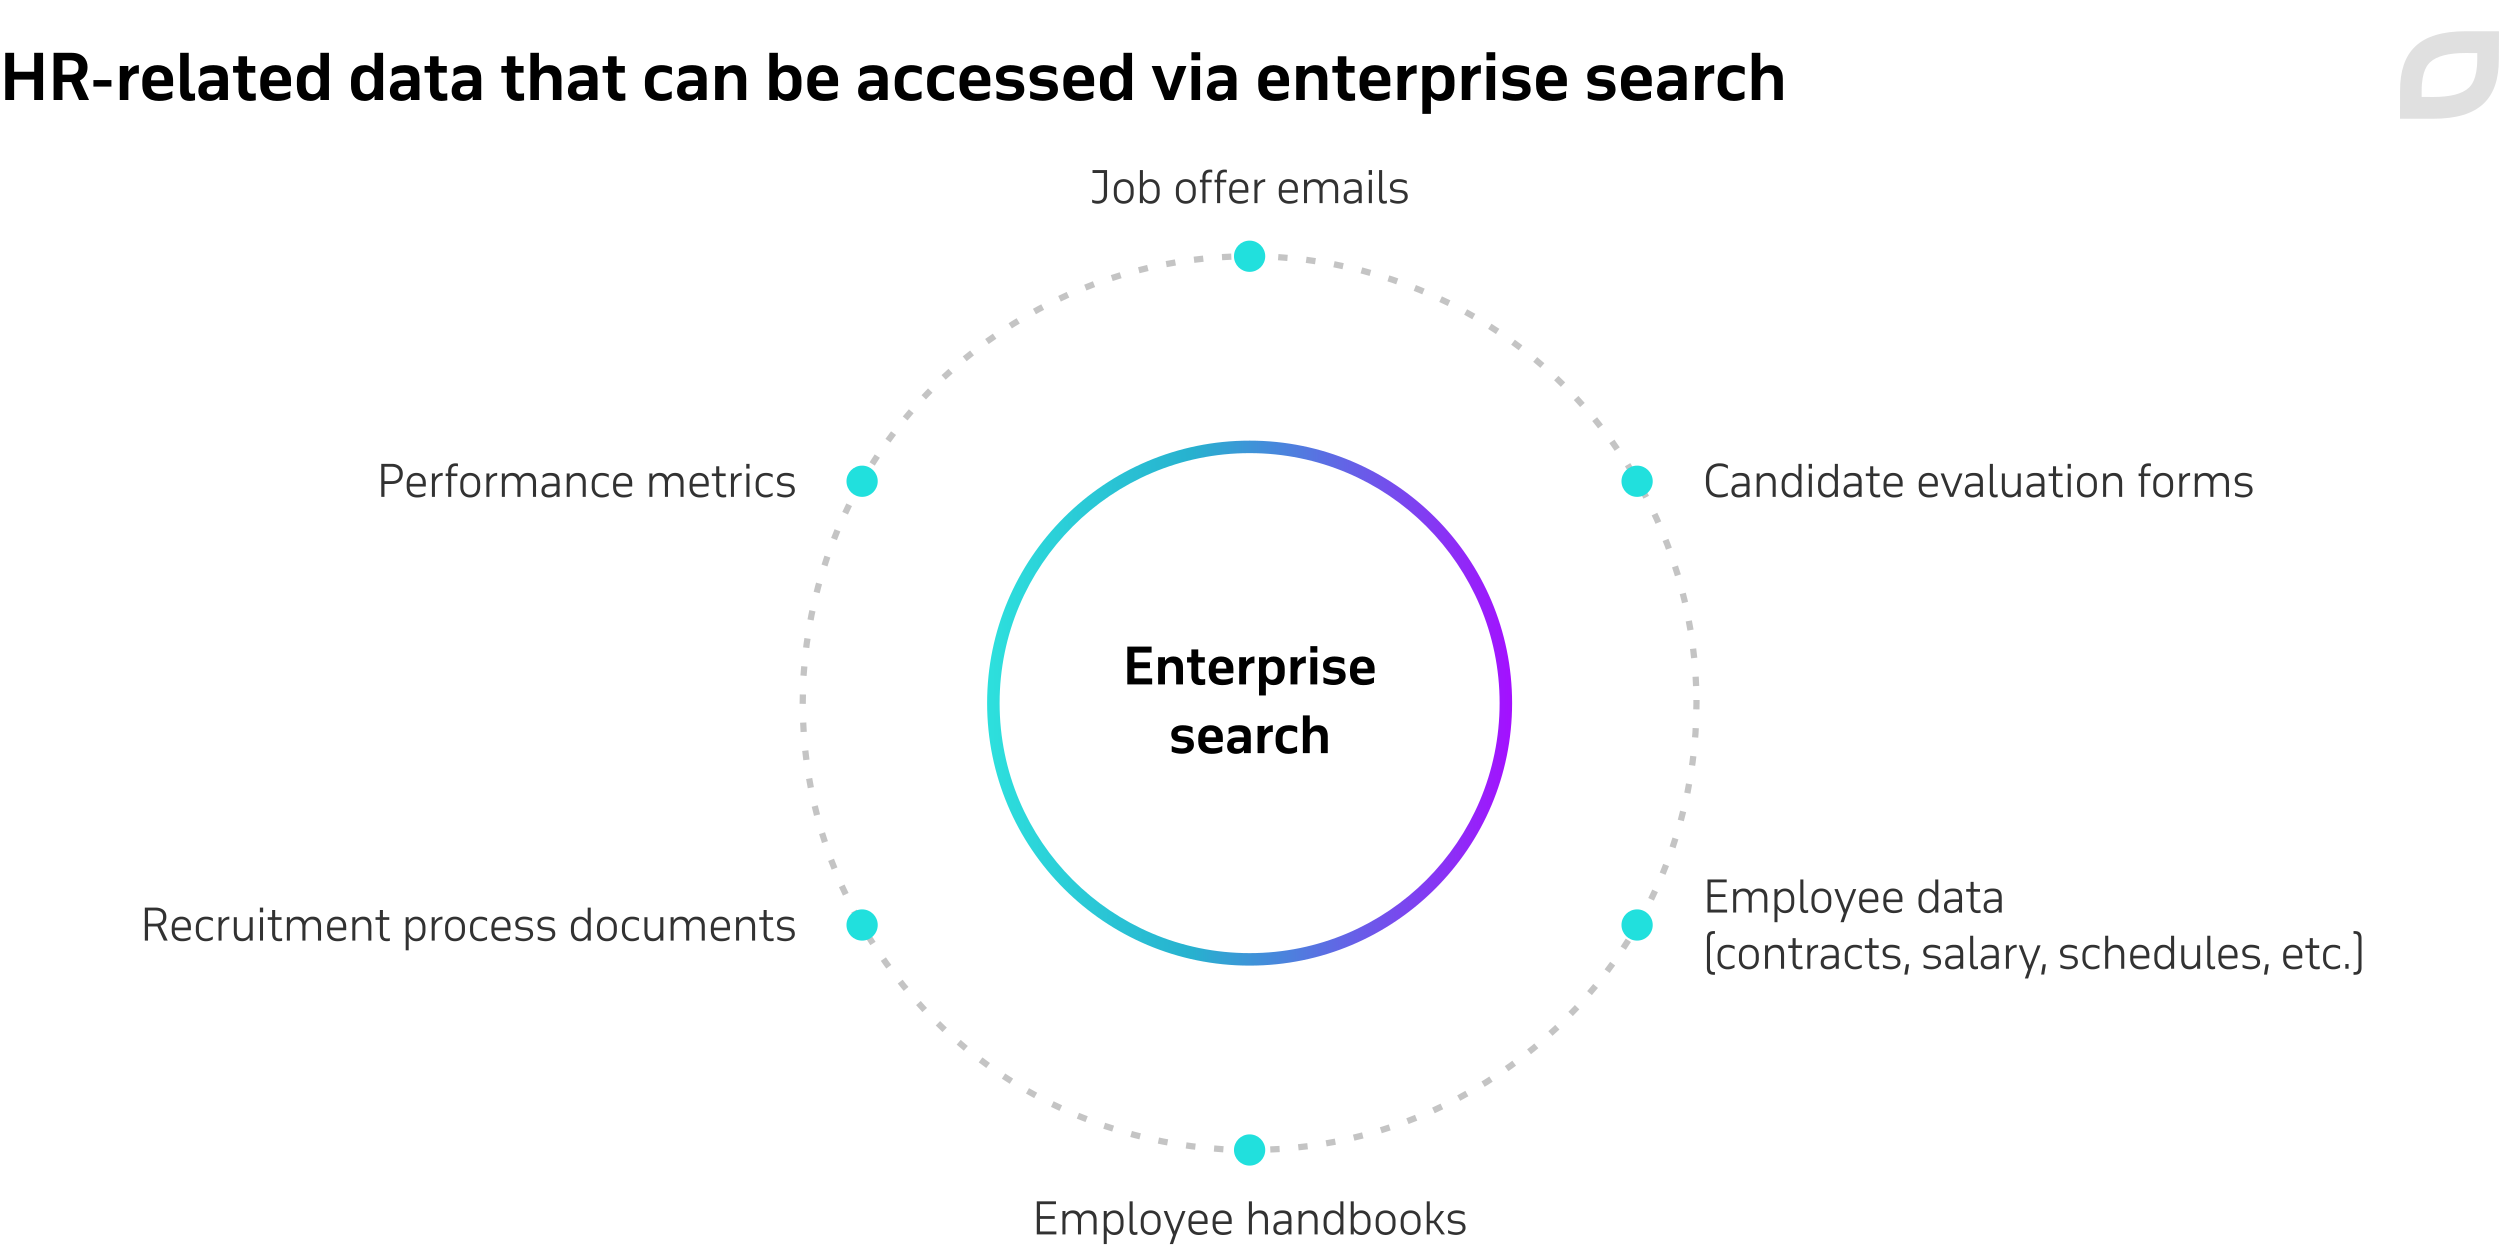
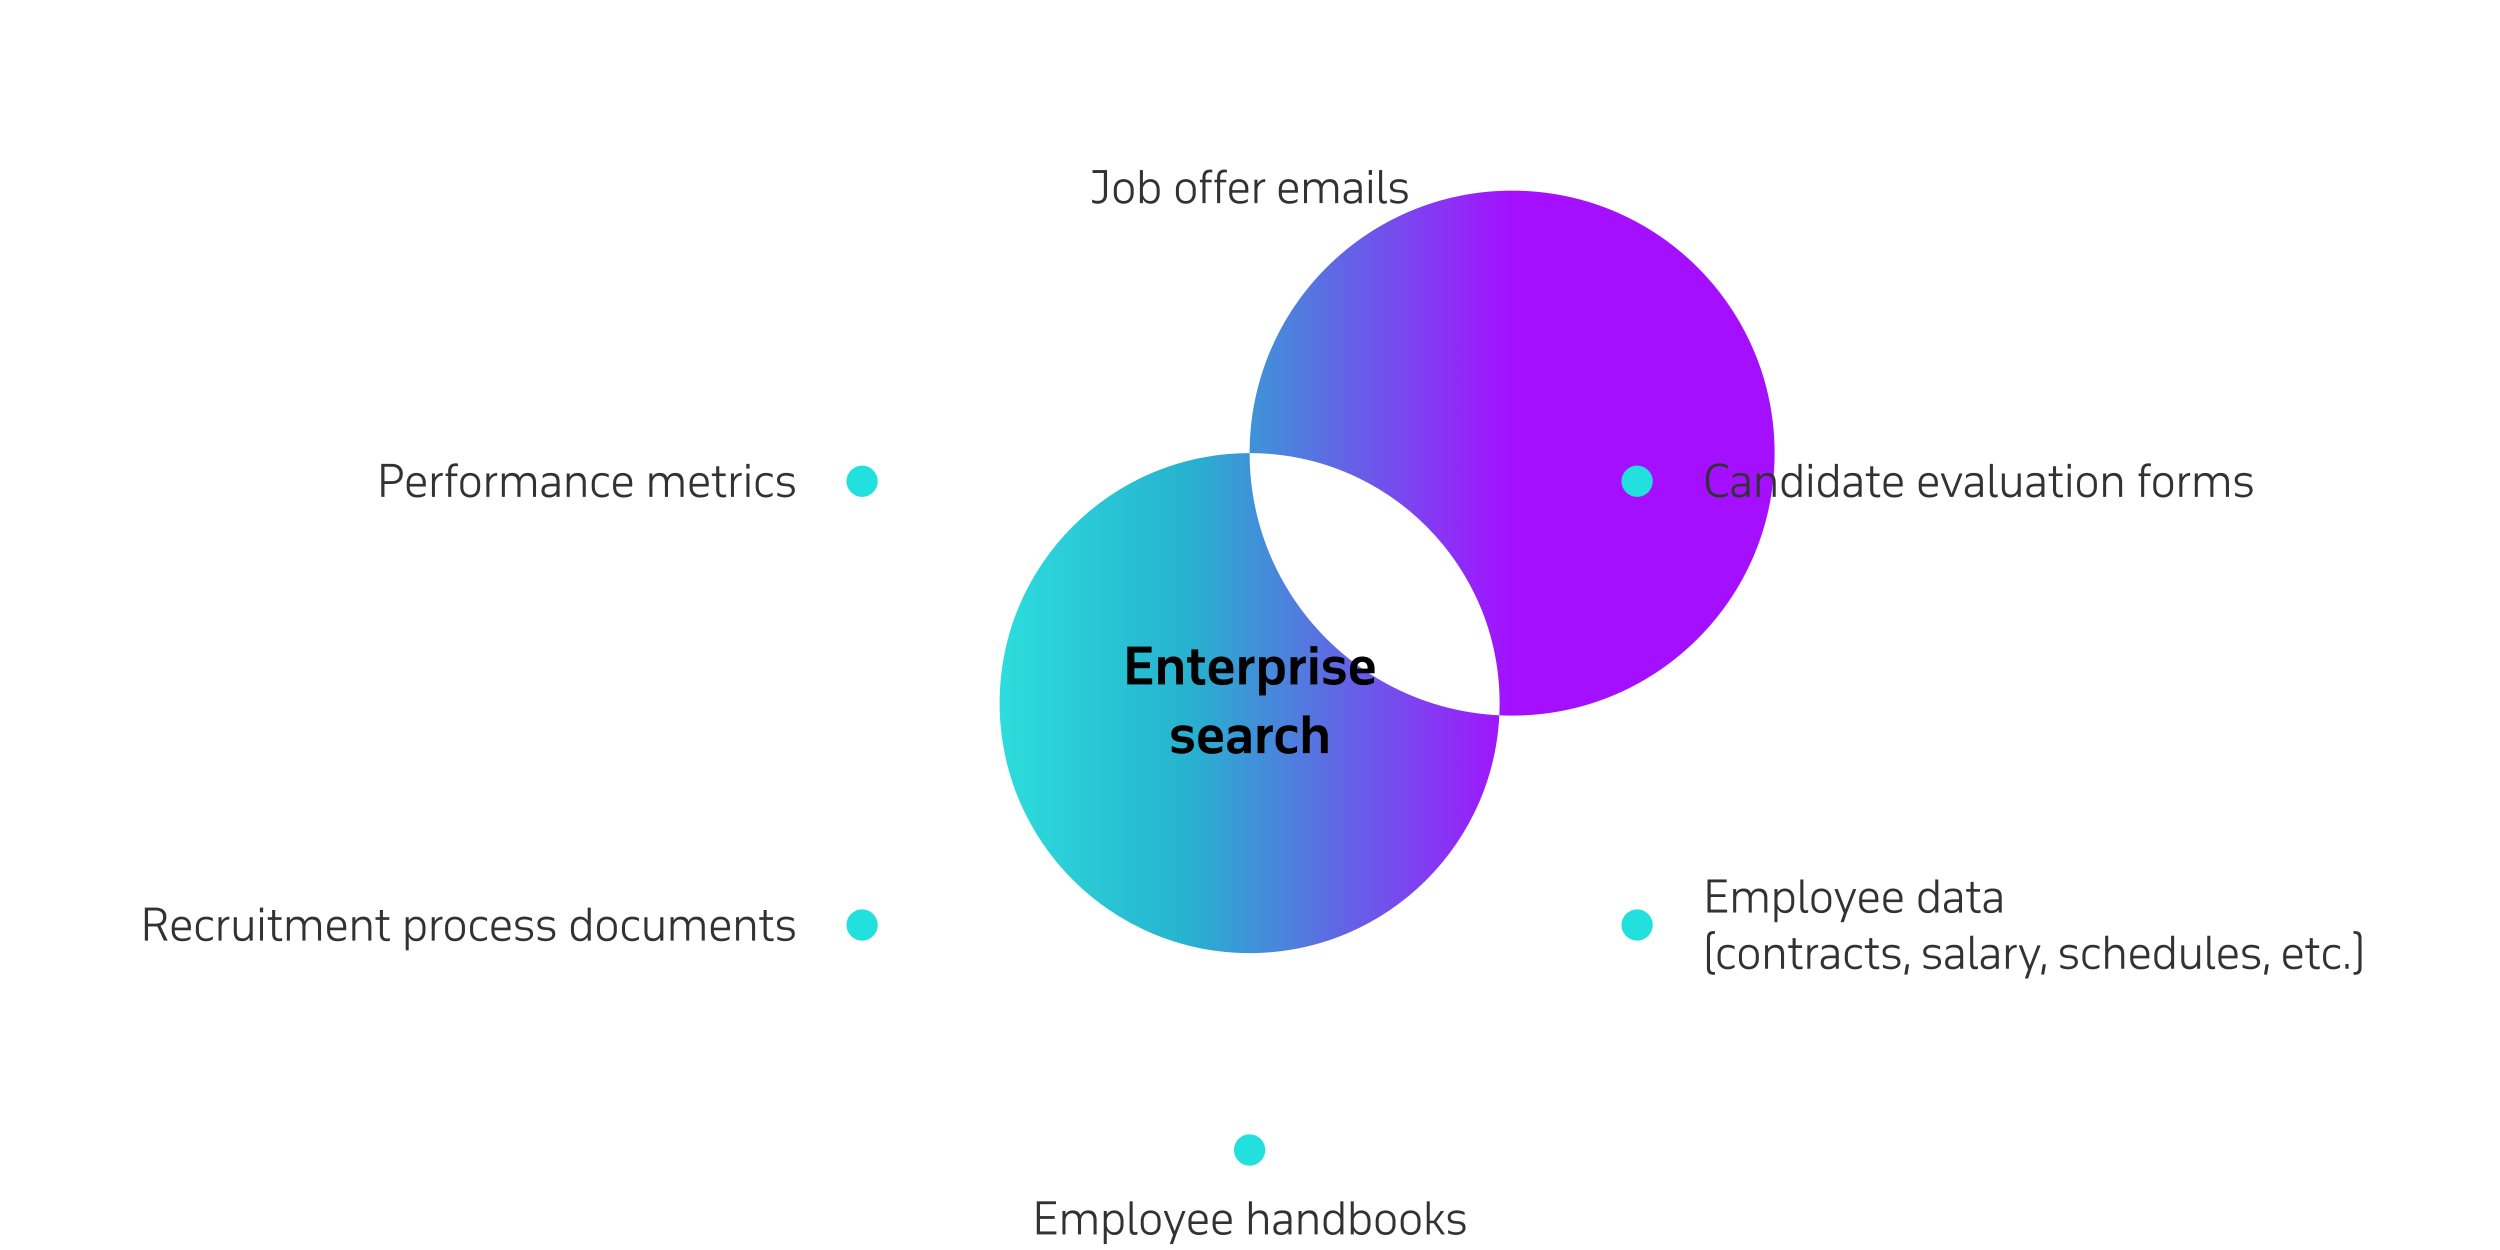
<svg xmlns="http://www.w3.org/2000/svg" width="800" height="400" viewBox="0 0 800 400" fill="none">
-   <path fill-rule="evenodd" clip-rule="evenodd" d="M399.875 145c-44.183 0-80 35.817-80 80s35.817 80 80 80 80-35.817 80-80-35.817-80-80-80zm-84 80c0-46.392 37.608-84 84-84s84 37.608 84 84-37.608 84-84 84-84-37.608-84-84z" fill="url(#8a0ab71b86ac542d09359e3d6b6bf9c3)" />
-   <circle cx="399.875" cy="225" r="143" stroke="#C4C4C4" stroke-width="2" stroke-linecap="square" stroke-dasharray="1 8" />
-   <circle cx="399.875" cy="82" r="5" fill="#21E0DD" />
+   <path fill-rule="evenodd" clip-rule="evenodd" d="M399.875 145c-44.183 0-80 35.817-80 80s35.817 80 80 80 80-35.817 80-80-35.817-80-80-80zc0-46.392 37.608-84 84-84s84 37.608 84 84-37.608 84-84 84-84-37.608-84-84z" fill="url(#8a0ab71b86ac542d09359e3d6b6bf9c3)" />
  <circle cx="399.875" cy="368" r="5" fill="#21E0DD" />
  <circle cx="523.875" cy="296" r="5" fill="#21E0DD" />
  <circle cx="275.875" cy="154" r="5" fill="#21E0DD" />
  <circle cx="523.875" cy="154" r="5" fill="#21E0DD" />
  <circle cx="275.875" cy="296" r="5" fill="#21E0DD" />
  <path d="M368.687 217.08h-5.68v-3.248h4.976v-1.904h-4.976v-3.088h5.504v-1.92h-7.776V219h7.952v-1.92zm1.917 1.92h2.192v-4.72c0-1.472.736-2.24 1.872-2.24 1.04 0 1.696.656 1.696 2.144V219h2.192v-5.424c0-2.24-1.024-3.504-3.056-3.504-1.296 0-2.144.544-2.704 1.392v-1.168h-2.192V219zm9.248-6.992h1.392v4.272c0 1.888 1.008 2.96 2.928 2.96.496 0 1.12-.08 1.488-.176v-1.792c-.288.08-.688.112-1.008.112-.848 0-1.216-.336-1.216-1.424v-3.952h2.096v-1.712h-2.096V207.8h-2.192v2.496h-1.392v1.712zm14.835 2.032c0-2.656-1.632-3.968-3.952-3.968-2.321 0-3.92 1.488-3.92 4.064v1.056c0 2.624 1.536 4.048 4.224 4.048 1.44 0 2.4-.208 3.456-.8v-1.712c-1.184.624-2.048.704-3.104.704-1.392 0-2.256-.592-2.352-1.984h5.648v-1.408zm-3.952-2.224c1.152 0 1.712.672 1.728 2.128h-3.424c.032-1.408.608-2.128 1.696-2.128zm5.807 7.184h2.192v-4.112c.048-1.6.928-2.672 2.24-2.672.16 0 .304.016.448.048v-2.192c-1.232 0-2.128.672-2.688 1.632v-1.408h-2.192V219zm6.344 3.552h2.192v-4.512c.528.72 1.296 1.2 2.432 1.2 2.288 0 3.6-1.344 3.6-3.984v-1.2c0-2.464-1.216-3.984-3.536-3.984-1.168 0-1.968.48-2.496 1.232v-1.008h-2.192v12.256zm4.096-10.736c1.152 0 1.856.736 1.856 2.16v1.36c0 1.424-.688 2.176-1.824 2.176-1.136 0-1.936-.96-1.936-2.176v-1.472c.032-1.264.896-2.048 1.904-2.048zm5.997 7.184h2.192v-4.112c.048-1.6.928-2.672 2.24-2.672.16 0 .304.016.448.048v-2.192c-1.232 0-2.128.672-2.688 1.632v-1.408h-2.192V219zm6.344 0h2.192v-8.704h-2.192V219zm-.016-10.176h2.24v-2.064h-2.24v2.064zm4.198 9.712c.832.432 2.208.672 3.216.672 1.824 0 3.888-.752 3.888-2.896 0-1.744-1.088-2.416-2.704-2.56l-1.072-.096c-.832-.08-1.424-.224-1.424-.88 0-.624.592-.96 1.664-.96.992 0 2.176.32 3.104.864v-1.936c-.736-.432-1.984-.672-3.184-.672-1.792 0-3.632.816-3.632 2.768 0 1.872 1.296 2.448 2.656 2.576l1.12.128c.88.048 1.392.288 1.392.96 0 .688-.72.992-1.744.992-1.216 0-2.32-.32-3.28-.8v1.84zm16.369-4.496c0-2.656-1.632-3.968-3.952-3.968-2.32 0-3.92 1.488-3.92 4.064v1.056c0 2.624 1.536 4.048 4.224 4.048 1.44 0 2.4-.208 3.456-.8v-1.712c-1.184.624-2.048.704-3.104.704-1.392 0-2.256-.592-2.352-1.984h5.648v-1.408zm-3.952-2.224c1.152 0 1.712.672 1.728 2.128h-3.424c.032-1.408.608-2.128 1.696-2.128zm-60.972 28.72c.832.432 2.208.672 3.216.672 1.824 0 3.888-.752 3.888-2.896 0-1.744-1.088-2.416-2.704-2.56l-1.072-.096c-.832-.08-1.424-.224-1.424-.88 0-.624.592-.96 1.664-.96.992 0 2.176.32 3.104.864v-1.936c-.736-.432-1.984-.672-3.184-.672-1.792 0-3.632.816-3.632 2.768 0 1.872 1.296 2.448 2.656 2.576l1.12.128c.88.048 1.392.288 1.392.96 0 .688-.72.992-1.744.992-1.216 0-2.32-.32-3.28-.8v1.84zm16.369-4.496c0-2.656-1.632-3.968-3.952-3.968-2.32 0-3.92 1.488-3.92 4.064v1.056c0 2.624 1.536 4.048 4.224 4.048 1.44 0 2.4-.208 3.456-.8v-1.712c-1.184.624-2.048.704-3.104.704-1.392 0-2.256-.592-2.352-1.984h5.648v-1.408zm-3.952-2.224c1.152 0 1.712.672 1.728 2.128h-3.424c.032-1.408.608-2.128 1.696-2.128zm12.88 7.184v-5.456c0-2.448-1.088-3.472-3.744-3.472-1.536 0-2.512.336-3.344.928v1.984c.976-.72 1.824-.96 2.944-.96 1.664 0 1.936.624 1.952 1.92h-1.76c-2.432 0-3.616.848-3.616 2.752 0 1.568 1.024 2.544 2.912 2.544 1.136 0 1.936-.384 2.464-1.184V241h2.192zm-2.192-3.328c0 1.536-.96 1.952-1.92 1.952-.896 0-1.328-.352-1.328-1.04 0-.88.4-1.168 1.76-1.168h1.488v.256zm4.37 3.328h2.192v-4.112c.048-1.6.928-2.672 2.24-2.672.16 0 .304.016.448.048v-2.192c-1.232 0-2.128.672-2.688 1.632v-1.408h-2.192V241zm10.044-8.928c-2.832 0-4.272 1.6-4.272 4.064v1.056c0 2.56 1.472 4.048 4.16 4.048 1.136 0 2.048-.256 2.704-.688v-1.808c-.896.528-1.696.704-2.496.704-1.296 0-2.112-.752-2.112-2.176v-1.2c0-1.504.8-2.208 2.128-2.208.768 0 1.632.176 2.528.72v-1.92c-.848-.448-1.808-.592-2.64-.592zm4.456 8.928h2.192v-4.72c0-1.472.736-2.24 1.872-2.24 1.04 0 1.696.656 1.696 2.144V241h2.192v-5.424c0-2.24-1.024-3.504-3.056-3.504-1.296 0-2.144.544-2.704 1.392v-4.544h-2.192V241z" fill="#000" />
  <path d="M353.235 55.354h-3.626v-.924h4.648v7.938c0 .439-.074.835-.224 1.19-.14.345-.34.64-.602.882a2.67 2.67 0 01-.952.56c-.373.13-.788.196-1.246.196a4.21 4.21 0 01-.966-.112 3.476 3.476 0 01-.784-.28v-.952c.224.13.49.233.798.308.308.065.626.098.952.098.243 0 .481-.023.714-.07.243-.047.458-.14.644-.28.196-.14.35-.336.462-.588.122-.252.182-.588.182-1.008v-6.958zm3.185 5.432c0-.57.074-1.069.224-1.498.158-.43.378-.789.658-1.078.28-.29.611-.509.994-.658a3.59 3.59 0 011.288-.224c.457 0 .882.075 1.274.224.392.15.728.369 1.008.658.289.29.513.649.672 1.078.158.43.238.929.238 1.498v.952c0 .57-.08 1.069-.238 1.498a2.95 2.95 0 01-.672 1.078 2.74 2.74 0 01-1.008.658c-.392.15-.817.224-1.274.224a3.59 3.59 0 01-1.288-.224 2.761 2.761 0 01-.994-.658c-.28-.29-.5-.649-.658-1.078-.15-.43-.224-.929-.224-1.498v-.952zm.966 1.022c0 .812.196 1.433.588 1.862.401.43.938.644 1.61.644.69 0 1.232-.215 1.624-.644.392-.439.588-1.06.588-1.862v-1.092c0-.821-.201-1.447-.602-1.876-.402-.43-.938-.644-1.61-.644-.672 0-1.209.215-1.61.644-.392.43-.588 1.055-.588 1.876v1.092zm7.382-7.378h.966v4.228c.242-.392.564-.71.966-.952.401-.252.882-.378 1.442-.378.494 0 .924.089 1.288.266.373.177.681.425.924.742.252.308.438.677.56 1.106.121.42.182.877.182 1.372v.882c0 1.064-.248 1.913-.742 2.548-.495.635-1.228.952-2.198.952-.579 0-1.069-.135-1.47-.406a3.16 3.16 0 01-.952-1.036V65h-.966V54.43zm3.234 3.766c-.299 0-.579.056-.84.168a2.51 2.51 0 00-1.19 1.134c-.131.252-.21.518-.238.798v1.652c0 .28.056.565.168.854.112.28.27.537.476.77.205.224.448.406.728.546.28.14.588.21.924.21.289 0 .56-.047.812-.14.261-.103.485-.257.672-.462a2.45 2.45 0 00.448-.798c.112-.327.168-.714.168-1.162v-1.022c0-.355-.047-.686-.14-.994a2.2 2.2 0 00-.392-.812 1.841 1.841 0 00-.672-.546 2.047 2.047 0 00-.924-.196zm8.283 2.59c0-.57.075-1.069.224-1.498.159-.43.378-.789.658-1.078.28-.29.611-.509.994-.658a3.59 3.59 0 011.288-.224c.457 0 .882.075 1.274.224.392.15.728.369 1.008.658.289.29.513.649.672 1.078.159.43.238.929.238 1.498v.952c0 .57-.079 1.069-.238 1.498a2.95 2.95 0 01-.672 1.078 2.74 2.74 0 01-1.008.658c-.392.15-.817.224-1.274.224a3.59 3.59 0 01-1.288-.224 2.761 2.761 0 01-.994-.658 3.047 3.047 0 01-.658-1.078c-.149-.43-.224-.929-.224-1.498v-.952zm.966 1.022c0 .812.196 1.433.588 1.862.401.43.938.644 1.61.644.691 0 1.232-.215 1.624-.644.392-.439.588-1.06.588-1.862v-1.092c0-.821-.201-1.447-.602-1.876-.401-.43-.938-.644-1.61-.644-.672 0-1.209.215-1.61.644-.392.43-.588 1.055-.588 1.876v1.092zm6.726-4.298h.812v-.728c0-.784.196-1.4.588-1.848.402-.448 1.018-.672 1.848-.672.168 0 .304.01.406.028.103.019.201.042.294.07v.896a.999.999 0 00-.294-.084 1.694 1.694 0 00-.406-.042c-.476 0-.84.14-1.092.42-.242.28-.364.7-.364 1.26v.7h1.96v.84h-1.96V65h-.98v-6.65h-.812v-.84zm4.676 0h.812v-.728c0-.784.196-1.4.588-1.848.401-.448 1.017-.672 1.848-.672.168 0 .303.01.406.028.103.019.201.042.294.07v.896a1.017 1.017 0 00-.294-.084 1.694 1.694 0 00-.406-.042c-.476 0-.84.14-1.092.42-.243.28-.364.7-.364 1.26v.7h1.96v.84h-1.96V65h-.98v-6.65h-.812v-.84zm10.812 4.172h-5.152v.112c0 .364.047.7.14 1.008.103.308.257.574.462.798.206.224.458.401.756.532.308.13.672.196 1.092.196.42 0 .831-.037 1.232-.112.402-.075.836-.261 1.302-.56v.882c-.42.252-.835.425-1.246.518-.41.093-.872.14-1.386.14-1.045 0-1.862-.303-2.45-.91-.578-.607-.868-1.46-.868-2.562V60.8c0-.532.07-1.013.21-1.442.15-.43.355-.793.616-1.092.271-.299.593-.527.966-.686a3.139 3.139 0 011.274-.252c.924 0 1.662.275 2.212.826.56.55.84 1.386.84 2.506v1.022zm-5.152-.84h4.172v-.224c0-.793-.168-1.395-.504-1.806-.326-.41-.844-.616-1.554-.616-.298 0-.578.047-.84.14a1.645 1.645 0 00-.672.448 2.268 2.268 0 00-.448.798c-.102.317-.154.7-.154 1.148v.112zm7.109-3.332h.966v1.316c.252-.448.583-.807.994-1.078.411-.28.905-.42 1.484-.42v.938a.657.657 0 00-.126-.014h-.126c-.299 0-.579.06-.84.182-.252.121-.476.29-.672.504a2.86 2.86 0 00-.49.756c-.121.28-.196.588-.224.924V65h-.966v-7.49zm13.903 4.172h-5.152v.112c0 .364.047.7.14 1.008.103.308.257.574.462.798.205.224.457.401.756.532.308.13.672.196 1.092.196.42 0 .831-.037 1.232-.112.401-.075.835-.261 1.302-.56v.882c-.42.252-.835.425-1.246.518a6.28 6.28 0 01-1.386.14c-1.045 0-1.862-.303-2.45-.91-.579-.607-.868-1.46-.868-2.562V60.8c0-.532.07-1.013.21-1.442.149-.43.355-.793.616-1.092.271-.299.593-.527.966-.686a3.136 3.136 0 011.274-.252c.924 0 1.661.275 2.212.826.56.55.84 1.386.84 2.506v1.022zm-5.152-.84h4.172v-.224c0-.793-.168-1.395-.504-1.806-.327-.41-.845-.616-1.554-.616-.299 0-.579.047-.84.14a1.645 1.645 0 00-.672.448 2.253 2.253 0 00-.448.798c-.103.317-.154.7-.154 1.148v.112zm7.108-3.332h.966v1.12a2.67 2.67 0 01.924-.952c.383-.233.854-.35 1.414-.35.654 0 1.176.13 1.568.392.392.261.677.644.854 1.148.243-.476.57-.85.98-1.12.411-.28.924-.42 1.54-.42.943 0 1.624.27 2.044.812.43.532.644 1.293.644 2.282V65h-.98v-4.48c0-.803-.182-1.381-.546-1.736-.354-.355-.816-.532-1.386-.532-.588 0-1.068.191-1.442.574-.373.383-.583.92-.63 1.61V65h-.98v-4.48c0-.803-.172-1.381-.518-1.736-.345-.355-.802-.532-1.372-.532-.597 0-1.087.191-1.47.574-.382.383-.597.92-.644 1.61V65h-.966v-7.49zM434.772 65v-.952a2.288 2.288 0 01-.994.868c-.41.187-.877.28-1.4.28-.793 0-1.395-.187-1.806-.56-.401-.373-.602-.896-.602-1.568 0-.803.257-1.381.77-1.736.514-.364 1.293-.546 2.338-.546h1.694v-.448c0-.336-.028-.635-.084-.896a1.584 1.584 0 00-.308-.672 1.339 1.339 0 00-.63-.42c-.261-.103-.597-.154-1.008-.154-.476 0-.9.065-1.274.196-.373.121-.746.345-1.12.672v-.966c.29-.233.626-.42 1.008-.56.383-.14.896-.21 1.54-.21.542 0 .994.06 1.358.182.364.112.658.294.882.546.224.243.383.55.476.924.094.364.14.798.14 1.302V65h-.98zm-2.268-.644c.234 0 .472-.028.714-.084.252-.056.481-.15.686-.28.215-.14.397-.317.546-.532.159-.215.266-.476.322-.784v-1.05h-1.736c-.784 0-1.33.112-1.638.336-.298.215-.448.57-.448 1.064 0 .439.136.77.406.994.28.224.663.336 1.148.336zm5.531-6.846h.966V65h-.966v-7.49zm-.042-3.08h1.05v1.526h-1.05V54.43zm3.309 0h.98v8.652c0 .42.056.728.168.924.112.196.317.294.616.294a2.007 2.007 0 00.742-.14v.854c-.094.047-.22.084-.378.112a2.08 2.08 0 01-.476.056c-.318 0-.584-.042-.798-.126a1.194 1.194 0 01-.504-.378 1.82 1.82 0 01-.266-.644 4.301 4.301 0 01-.084-.896V54.43zm3.575 9.212c.429.215.849.383 1.26.504.42.121.854.182 1.302.182.625 0 1.125-.112 1.498-.336.383-.233.574-.583.574-1.05 0-.812-.579-1.255-1.736-1.33l-.742-.056a4.221 4.221 0 01-.868-.14 2.036 2.036 0 01-.714-.35 1.69 1.69 0 01-.49-.616c-.121-.261-.182-.583-.182-.966 0-.345.075-.649.224-.91.159-.27.364-.5.616-.686.261-.187.56-.327.896-.42a3.762 3.762 0 011.078-.154c.56 0 1.05.056 1.47.168.429.103.793.233 1.092.392v.98a4.392 4.392 0 00-1.288-.504 5.725 5.725 0 00-1.176-.14c-.616 0-1.097.112-1.442.336-.345.224-.518.55-.518.98 0 .233.047.425.14.574.093.15.215.27.364.364.159.084.336.145.532.182.196.037.401.065.616.084l.84.07c.681.047 1.227.233 1.638.56.411.317.616.83.616 1.54 0 .392-.093.733-.28 1.022a2.36 2.36 0 01-.714.714 3.057 3.057 0 01-.98.406c-.364.093-.728.14-1.092.14-.42 0-.868-.051-1.344-.154a4.543 4.543 0 01-1.19-.42v-.966zM552.924 150.012a3.916 3.916 0 00-1.134-.588c-.439-.159-.952-.238-1.54-.238-.485 0-.933.079-1.344.238a2.761 2.761 0 00-1.036.714c-.289.317-.513.719-.672 1.204-.159.476-.238 1.036-.238 1.68v1.484c0 1.269.285 2.212.854 2.828.579.616 1.381.924 2.408.924.476 0 .938-.042 1.386-.126a4.422 4.422 0 001.288-.49v.952a5.175 5.175 0 01-1.204.448 6.261 6.261 0 01-1.456.154c-.663 0-1.26-.098-1.792-.294a3.723 3.723 0 01-1.372-.91c-.373-.401-.663-.901-.868-1.498-.205-.597-.308-1.293-.308-2.086v-1.288c0-.793.103-1.493.308-2.1.215-.607.509-1.111.882-1.512.383-.411.84-.719 1.372-.924a4.707 4.707 0 011.778-.322c.672 0 1.218.07 1.638.21.42.14.77.303 1.05.49v1.05zm5.944 8.988v-.952a2.29 2.29 0 01-.994.868c-.411.187-.877.28-1.4.28-.793 0-1.395-.187-1.806-.56-.401-.373-.602-.896-.602-1.568 0-.803.257-1.381.77-1.736.513-.364 1.293-.546 2.338-.546h1.694v-.448a4.3 4.3 0 00-.084-.896 1.6 1.6 0 00-.308-.672 1.334 1.334 0 00-.63-.42c-.261-.103-.597-.154-1.008-.154-.476 0-.901.065-1.274.196-.373.121-.747.345-1.12.672v-.966c.289-.233.625-.42 1.008-.56.383-.14.896-.21 1.54-.21.541 0 .994.061 1.358.182.364.112.658.294.882.546.224.243.383.551.476.924.093.364.14.798.14 1.302V159h-.98zm-2.268-.644c.233 0 .471-.028.714-.084a1.96 1.96 0 001.232-.812c.159-.215.266-.476.322-.784v-1.05h-1.736c-.784 0-1.33.112-1.638.336-.299.215-.448.569-.448 1.064 0 .439.135.77.406.994.28.224.663.336 1.148.336zm5.531-6.846h.966v1.176c.252-.42.583-.751.994-.994.42-.243.919-.364 1.498-.364.933 0 1.605.271 2.016.812.411.541.616 1.302.616 2.282V159h-.98v-4.48c0-.803-.173-1.381-.518-1.736-.336-.355-.789-.532-1.358-.532a2.38 2.38 0 00-.854.154 2.05 2.05 0 00-.7.42 2.346 2.346 0 00-.49.686 2.81 2.81 0 00-.224.924V159h-.966v-7.49zm13.365-3.08h.98V159h-.98v-1.246a3.28 3.28 0 01-.966 1.036c-.392.271-.868.406-1.428.406-.494 0-.928-.084-1.302-.252a2.57 2.57 0 01-.924-.714 3.358 3.358 0 01-.56-1.106 5.253 5.253 0 01-.182-1.428v-.882c0-.504.061-.966.182-1.386.131-.429.318-.798.56-1.106.243-.317.546-.56.91-.728.374-.177.808-.266 1.302-.266.56 0 1.041.126 1.442.378.402.252.724.579.966.98v-4.256zm-2.254 3.766c-.298 0-.578.051-.84.154a1.773 1.773 0 00-.672.448 2.263 2.263 0 00-.448.798c-.112.317-.168.7-.168 1.148v1.022c0 .355.042.691.126 1.008.084.308.215.579.392.812.178.233.397.415.658.546.262.131.57.196.924.196.336 0 .644-.07.924-.21.28-.14.518-.322.714-.546.206-.224.364-.476.476-.756a2.39 2.39 0 00.168-.868v-1.652a2.51 2.51 0 00-.756-1.47 2.16 2.16 0 00-.686-.462 1.974 1.974 0 00-.812-.168zm5.582-.686h.966V159h-.966v-7.49zm-.042-3.08h1.05v1.526h-1.05v-1.526zm8.363 0h.98V159h-.98v-1.246a3.302 3.302 0 01-.966 1.036c-.392.271-.868.406-1.428.406-.495 0-.929-.084-1.302-.252a2.57 2.57 0 01-.924-.714 3.32 3.32 0 01-.56-1.106 5.214 5.214 0 01-.182-1.428v-.882c0-.504.06-.966.182-1.386a3.32 3.32 0 01.56-1.106c.242-.317.546-.56.91-.728.373-.177.807-.266 1.302-.266.56 0 1.04.126 1.442.378.401.252.723.579.966.98v-4.256zm-2.254 3.766c-.299 0-.579.051-.84.154a1.773 1.773 0 00-.672.448 2.248 2.248 0 00-.448.798c-.112.317-.168.7-.168 1.148v1.022c0 .355.042.691.126 1.008.084.308.214.579.392.812.177.233.396.415.658.546.261.131.569.196.924.196.336 0 .644-.07.924-.21.28-.14.518-.322.714-.546.205-.224.364-.476.476-.756a2.39 2.39 0 00.168-.868v-1.652a2.446 2.446 0 00-.252-.798 2.552 2.552 0 00-.504-.672 2.171 2.171 0 00-.686-.462 1.978 1.978 0 00-.812-.168zm9.852 6.804v-.952a2.29 2.29 0 01-.994.868c-.411.187-.877.28-1.4.28-.793 0-1.395-.187-1.806-.56-.401-.373-.602-.896-.602-1.568 0-.803.257-1.381.77-1.736.513-.364 1.293-.546 2.338-.546h1.694v-.448a4.3 4.3 0 00-.084-.896 1.6 1.6 0 00-.308-.672 1.334 1.334 0 00-.63-.42c-.261-.103-.597-.154-1.008-.154-.476 0-.901.065-1.274.196-.373.121-.747.345-1.12.672v-.966c.289-.233.625-.42 1.008-.56.383-.14.896-.21 1.54-.21.541 0 .994.061 1.358.182.364.112.658.294.882.546.224.243.383.551.476.924.093.364.14.798.14 1.302V159h-.98zm-2.268-.644c.233 0 .471-.028.714-.084a1.96 1.96 0 001.232-.812c.159-.215.266-.476.322-.784v-1.05h-1.736c-.784 0-1.33.112-1.638.336-.299.215-.448.569-.448 1.064 0 .439.135.77.406.994.28.224.663.336 1.148.336zm4.582-6.846h1.4v-2.31h.98v2.31h2.03v.84h-2.03v4.326c0 .56.093.975.28 1.246.196.261.546.392 1.05.392.149 0 .308-.009.476-.028.168-.028.303-.061.406-.098v.868a2.12 2.12 0 01-.406.084 3.03 3.03 0 01-.546.042c-.794 0-1.368-.215-1.722-.644-.346-.439-.518-1.041-.518-1.806v-4.382h-1.4v-.84zm11.789 4.172h-5.152v.112c0 .364.047.7.14 1.008.103.308.257.574.462.798.206.224.458.401.756.532.308.131.672.196 1.092.196.42 0 .831-.037 1.232-.112.402-.075.836-.261 1.302-.56v.882c-.42.252-.835.425-1.246.518-.41.093-.872.14-1.386.14-1.045 0-1.862-.303-2.45-.91-.578-.607-.868-1.461-.868-2.562v-.924c0-.532.07-1.013.21-1.442a3.29 3.29 0 01.616-1.092c.271-.299.593-.527.966-.686a3.139 3.139 0 011.274-.252c.924 0 1.662.275 2.212.826.56.551.84 1.386.84 2.506v1.022zm-5.152-.84h4.172v-.224c0-.793-.168-1.395-.504-1.806-.326-.411-.844-.616-1.554-.616-.298 0-.578.047-.84.14a1.645 1.645 0 00-.672.448 2.263 2.263 0 00-.448.798c-.102.317-.154.7-.154 1.148v.112zm16.418.84h-5.152v.112c0 .364.047.7.14 1.008.103.308.257.574.462.798.205.224.457.401.756.532.308.131.672.196 1.092.196.42 0 .831-.037 1.232-.112.401-.075.835-.261 1.302-.56v.882c-.42.252-.835.425-1.246.518-.411.093-.873.14-1.386.14-1.045 0-1.862-.303-2.45-.91-.579-.607-.868-1.461-.868-2.562v-.924c0-.532.07-1.013.21-1.442.149-.429.355-.793.616-1.092.271-.299.593-.527.966-.686a3.136 3.136 0 011.274-.252c.924 0 1.661.275 2.212.826.56.551.84 1.386.84 2.506v1.022zm-5.152-.84h4.172v-.224c0-.793-.168-1.395-.504-1.806-.327-.411-.845-.616-1.554-.616-.299 0-.579.047-.84.14a1.645 1.645 0 00-.672.448 2.248 2.248 0 00-.448.798c-.103.317-.154.7-.154 1.148v.112zM625.069 159h-1.134l-2.94-7.49h1.064l2.45 6.496 2.478-6.496h1.008l-2.926 7.49zm8.475 0v-.952a2.295 2.295 0 01-.994.868c-.411.187-.878.28-1.4.28-.794 0-1.396-.187-1.806-.56-.402-.373-.602-.896-.602-1.568 0-.803.256-1.381.77-1.736.513-.364 1.292-.546 2.338-.546h1.694v-.448a4.3 4.3 0 00-.084-.896 1.6 1.6 0 00-.308-.672 1.344 1.344 0 00-.63-.42c-.262-.103-.598-.154-1.008-.154-.476 0-.901.065-1.274.196-.374.121-.747.345-1.12.672v-.966c.289-.233.625-.42 1.008-.56.382-.14.896-.21 1.54-.21.541 0 .994.061 1.358.182.364.112.658.294.882.546.224.243.382.551.476.924.093.364.14.798.14 1.302V159h-.98zm-2.268-.644c.233 0 .471-.028.714-.084.252-.056.48-.149.686-.28.214-.14.396-.317.546-.532.158-.215.266-.476.322-.784v-1.05h-1.736c-.784 0-1.33.112-1.638.336-.299.215-.448.569-.448 1.064 0 .439.135.77.406.994.28.224.662.336 1.148.336zm5.475-9.926h.98v8.652c0 .42.056.728.168.924.112.196.317.294.616.294a2.007 2.007 0 00.742-.14v.854a1.392 1.392 0 01-.378.112 2.09 2.09 0 01-.476.056c-.317 0-.583-.042-.798-.126a1.206 1.206 0 01-.504-.378 1.837 1.837 0 01-.266-.644 4.3 4.3 0 01-.084-.896v-8.708zM646.64 159h-.98v-1.106c-.242.392-.56.705-.952.938-.392.233-.868.35-1.428.35-.942 0-1.628-.266-2.058-.798-.42-.541-.63-1.307-.63-2.296v-4.578h.966v4.578c0 .803.173 1.367.518 1.694.346.317.803.476 1.372.476.299 0 .574-.047.826-.14.262-.103.49-.247.686-.434.196-.187.355-.415.476-.686.122-.271.196-.579.224-.924v-4.564h.98V159zm6.605 0v-.952a2.295 2.295 0 01-.994.868c-.411.187-.878.28-1.4.28-.794 0-1.396-.187-1.806-.56-.402-.373-.602-.896-.602-1.568 0-.803.256-1.381.77-1.736.513-.364 1.292-.546 2.338-.546h1.694v-.448a4.3 4.3 0 00-.084-.896 1.6 1.6 0 00-.308-.672 1.344 1.344 0 00-.63-.42c-.262-.103-.598-.154-1.008-.154-.476 0-.901.065-1.274.196-.374.121-.747.345-1.12.672v-.966c.289-.233.625-.42 1.008-.56.382-.14.896-.21 1.54-.21.541 0 .994.061 1.358.182.364.112.658.294.882.546.224.243.382.551.476.924.093.364.14.798.14 1.302V159h-.98zm-2.268-.644c.233 0 .471-.028.714-.084.252-.056.48-.149.686-.28.214-.14.396-.317.546-.532.158-.215.266-.476.322-.784v-1.05h-1.736c-.784 0-1.33.112-1.638.336-.299.215-.448.569-.448 1.064 0 .439.135.77.406.994.28.224.662.336 1.148.336zm4.582-6.846h1.4v-2.31h.98v2.31h2.03v.84h-2.03v4.326c0 .56.093.975.28 1.246.196.261.546.392 1.05.392.149 0 .308-.009.476-.028.168-.028.303-.061.406-.098v.868a2.12 2.12 0 01-.406.084 3.03 3.03 0 01-.546.042c-.794 0-1.368-.215-1.722-.644-.346-.439-.518-1.041-.518-1.806v-4.382h-1.4v-.84zm6.117 0h.966V159h-.966v-7.49zm-.042-3.08h1.05v1.526h-1.05v-1.526zm3.014 6.356c0-.569.075-1.069.224-1.498.159-.429.378-.789.658-1.078a2.77 2.77 0 01.994-.658 3.6 3.6 0 011.288-.224c.458 0 .882.075 1.274.224a2.74 2.74 0 011.008.658c.29.289.514.649.672 1.078.159.429.238.929.238 1.498v.952c0 .569-.079 1.069-.238 1.498a2.923 2.923 0 01-.672 1.078 2.74 2.74 0 01-1.008.658 3.554 3.554 0 01-1.274.224 3.6 3.6 0 01-1.288-.224 2.77 2.77 0 01-.994-.658 3.047 3.047 0 01-.658-1.078c-.149-.429-.224-.929-.224-1.498v-.952zm.966 1.022c0 .812.196 1.433.588 1.862.402.429.938.644 1.61.644.691 0 1.232-.215 1.624-.644.392-.439.588-1.059.588-1.862v-1.092c0-.821-.2-1.447-.602-1.876-.401-.429-.938-.644-1.61-.644-.672 0-1.208.215-1.61.644-.392.429-.588 1.055-.588 1.876v1.092zm7.382-4.298h.966v1.176c.252-.42.584-.751.994-.994.42-.243.92-.364 1.498-.364.934 0 1.606.271 2.016.812.411.541.616 1.302.616 2.282V159h-.98v-4.48c0-.803-.172-1.381-.518-1.736-.336-.355-.788-.532-1.358-.532-.298 0-.583.051-.854.154a2.06 2.06 0 00-.7.42 2.346 2.346 0 00-.49.686 2.81 2.81 0 00-.224.924V159h-.966v-7.49zm11.349 0h.812v-.728c0-.784.196-1.4.588-1.848.401-.448 1.017-.672 1.848-.672.168 0 .303.009.406.028.102.019.2.042.294.07v.896a1.037 1.037 0 00-.294-.084 1.7 1.7 0 00-.406-.042c-.476 0-.84.14-1.092.42-.243.28-.364.7-.364 1.26v.7h1.96v.84h-1.96V159h-.98v-6.65h-.812v-.84zm4.694 3.276c0-.569.075-1.069.224-1.498.159-.429.378-.789.658-1.078.28-.289.611-.509.994-.658a3.596 3.596 0 011.288-.224c.457 0 .882.075 1.274.224a2.74 2.74 0 011.008.658c.289.289.513.649.672 1.078.159.429.238.929.238 1.498v.952c0 .569-.079 1.069-.238 1.498a2.95 2.95 0 01-.672 1.078 2.74 2.74 0 01-1.008.658 3.558 3.558 0 01-1.274.224c-.467 0-.896-.075-1.288-.224a2.761 2.761 0 01-.994-.658 3.047 3.047 0 01-.658-1.078c-.149-.429-.224-.929-.224-1.498v-.952zm.966 1.022c0 .812.196 1.433.588 1.862.401.429.938.644 1.61.644.691 0 1.232-.215 1.624-.644.392-.439.588-1.059.588-1.862v-1.092c0-.821-.201-1.447-.602-1.876-.401-.429-.938-.644-1.61-.644-.672 0-1.209.215-1.61.644-.392.429-.588 1.055-.588 1.876v1.092zm7.382-4.298h.966v1.316a3.07 3.07 0 01.994-1.078c.411-.28.905-.42 1.484-.42v.938a.682.682 0 00-.126-.014h-.126c-.299 0-.579.061-.84.182a2.182 2.182 0 00-.672.504 2.87 2.87 0 00-.49.756c-.121.28-.196.588-.224.924V159h-.966v-7.49zm4.949 0h.966v1.12c.233-.401.541-.719.924-.952.383-.233.854-.35 1.414-.35.653 0 1.176.131 1.568.392.392.261.677.644.854 1.148.243-.476.569-.849.98-1.12.411-.28.924-.42 1.54-.42.943 0 1.624.271 2.044.812.429.532.644 1.293.644 2.282V159h-.98v-4.48c0-.803-.182-1.381-.546-1.736-.355-.355-.817-.532-1.386-.532-.588 0-1.069.191-1.442.574-.373.383-.583.919-.63 1.61V159h-.98v-4.48c0-.803-.173-1.381-.518-1.736-.345-.355-.803-.532-1.372-.532-.597 0-1.087.191-1.47.574-.383.383-.597.919-.644 1.61V159h-.966v-7.49zm12.885 6.132c.429.215.849.383 1.26.504.42.121.854.182 1.302.182.625 0 1.125-.112 1.498-.336.383-.233.574-.583.574-1.05 0-.812-.579-1.255-1.736-1.33l-.742-.056a4.221 4.221 0 01-.868-.14 2.036 2.036 0 01-.714-.35 1.693 1.693 0 01-.49-.616c-.121-.261-.182-.583-.182-.966 0-.345.075-.649.224-.91.159-.271.364-.499.616-.686.261-.187.56-.327.896-.42a3.751 3.751 0 011.078-.154c.56 0 1.05.056 1.47.168.429.103.793.233 1.092.392v.98a4.375 4.375 0 00-1.288-.504 5.745 5.745 0 00-1.176-.14c-.616 0-1.097.112-1.442.336-.345.224-.518.551-.518.98 0 .233.047.425.14.574.093.149.215.271.364.364.159.084.336.145.532.182.196.037.401.065.616.084l.84.07c.681.047 1.227.233 1.638.56.411.317.616.831.616 1.54 0 .392-.093.733-.28 1.022a2.36 2.36 0 01-.714.714 3.05 3.05 0 01-.98.406c-.364.093-.728.14-1.092.14-.42 0-.868-.051-1.344-.154a4.565 4.565 0 01-1.19-.42v-.966zM552.672 292H546.4v-10.57h6.146v.924h-5.124v3.794h4.718v.896h-4.718v4.032h5.25V292zm1.94-7.49h.966v1.12c.233-.401.541-.719.924-.952.382-.233.854-.35 1.414-.35.653 0 1.176.131 1.568.392.392.261.676.644.854 1.148.242-.476.569-.849.98-1.12.41-.28.924-.42 1.54-.42.942 0 1.624.271 2.044.812.429.532.644 1.293.644 2.282V292h-.98v-4.48c0-.803-.182-1.381-.546-1.736-.355-.355-.817-.532-1.386-.532-.588 0-1.069.191-1.442.574-.374.383-.584.919-.63 1.61V292h-.98v-4.48c0-.803-.173-1.381-.518-1.736-.346-.355-.803-.532-1.372-.532-.598 0-1.088.191-1.47.574-.383.383-.598.919-.644 1.61V292h-.966v-7.49zm13.22 0h.966v1.148c.243-.392.565-.709.966-.952.402-.252.882-.378 1.442-.378.495 0 .924.089 1.288.266.374.177.682.425.924.742.252.308.439.677.56 1.106.122.42.182.877.182 1.372v.882c0 1.064-.247 1.913-.742 2.548-.494.635-1.227.952-2.198.952-.578 0-1.068-.135-1.47-.406a3.174 3.174 0 01-.952-1.036v4.354h-.966V284.51zm3.234.686c-.298 0-.578.056-.84.168-.252.112-.48.266-.686.462-.205.196-.373.42-.504.672-.13.252-.21.518-.238.798v1.652c0 .28.056.565.168.854.112.28.271.537.476.77.206.224.448.406.728.546.28.14.588.21.924.21.29 0 .56-.047.812-.14.262-.103.486-.257.672-.462.187-.215.336-.481.448-.798.112-.327.168-.714.168-1.162v-1.022c0-.355-.046-.686-.14-.994a2.187 2.187 0 00-.392-.812 1.831 1.831 0 00-.672-.546 2.037 2.037 0 00-.924-.196zm5.036-3.766h.98v8.652c0 .42.056.728.168.924.112.196.318.294.616.294a1.993 1.993 0 00.742-.14v.854a1.392 1.392 0 01-.378.112 2.084 2.084 0 01-.476.056c-.317 0-.583-.042-.798-.126a1.206 1.206 0 01-.504-.378 1.837 1.837 0 01-.266-.644 4.3 4.3 0 01-.084-.896v-8.708zm3.562 6.356c0-.569.075-1.069.224-1.498.159-.429.378-.789.658-1.078.28-.289.611-.509.994-.658a3.596 3.596 0 011.288-.224c.457 0 .882.075 1.274.224a2.74 2.74 0 011.008.658c.289.289.513.649.672 1.078.159.429.238.929.238 1.498v.952c0 .569-.079 1.069-.238 1.498a2.95 2.95 0 01-.672 1.078 2.74 2.74 0 01-1.008.658 3.558 3.558 0 01-1.274.224c-.467 0-.896-.075-1.288-.224a2.761 2.761 0 01-.994-.658 3.047 3.047 0 01-.658-1.078c-.149-.429-.224-.929-.224-1.498v-.952zm.966 1.022c0 .812.196 1.433.588 1.862.401.429.938.644 1.61.644.691 0 1.232-.215 1.624-.644.392-.439.588-1.059.588-1.862v-1.092c0-.821-.201-1.447-.602-1.876-.401-.429-.938-.644-1.61-.644-.672 0-1.209.215-1.61.644-.392.429-.588 1.055-.588 1.876v1.092zm8.324 6.3l1.05-2.912-2.996-7.686h1.064l2.436 6.496 2.478-6.496h1.008l-2.926 7.49h-.014l-1.05 3.108h-1.05zm12.099-6.426h-5.152v.112c0 .364.047.7.14 1.008.103.308.257.574.462.798.206.224.458.401.756.532.308.131.672.196 1.092.196.42 0 .831-.037 1.232-.112.402-.075.836-.261 1.302-.56v.882c-.42.252-.835.425-1.246.518-.41.093-.872.14-1.386.14-1.045 0-1.862-.303-2.45-.91-.578-.607-.868-1.461-.868-2.562v-.924c0-.532.07-1.013.21-1.442a3.29 3.29 0 01.616-1.092c.271-.299.593-.527.966-.686a3.139 3.139 0 011.274-.252c.924 0 1.662.275 2.212.826.56.551.84 1.386.84 2.506v1.022zm-5.152-.84h4.172v-.224c0-.793-.168-1.395-.504-1.806-.326-.411-.844-.616-1.554-.616-.298 0-.578.047-.84.14a1.645 1.645 0 00-.672.448 2.263 2.263 0 00-.448.798c-.102.317-.154.7-.154 1.148v.112zm12.877.84h-5.152v.112c0 .364.047.7.14 1.008.103.308.257.574.462.798.205.224.457.401.756.532.308.131.672.196 1.092.196.42 0 .831-.037 1.232-.112.401-.075.835-.261 1.302-.56v.882c-.42.252-.835.425-1.246.518-.411.093-.873.14-1.386.14-1.045 0-1.862-.303-2.45-.91-.579-.607-.868-1.461-.868-2.562v-.924c0-.532.07-1.013.21-1.442.149-.429.355-.793.616-1.092.271-.299.593-.527.966-.686a3.136 3.136 0 011.274-.252c.924 0 1.661.275 2.212.826.56.551.84 1.386.84 2.506v1.022zm-5.152-.84h4.172v-.224c0-.793-.168-1.395-.504-1.806-.327-.411-.845-.616-1.554-.616-.299 0-.579.047-.84.14a1.645 1.645 0 00-.672.448 2.248 2.248 0 00-.448.798c-.103.317-.154.7-.154 1.148v.112zm15.648-6.412h.98V292h-.98v-1.246a3.302 3.302 0 01-.966 1.036c-.392.271-.868.406-1.428.406-.495 0-.929-.084-1.302-.252a2.57 2.57 0 01-.924-.714 3.32 3.32 0 01-.56-1.106 5.214 5.214 0 01-.182-1.428v-.882c0-.504.06-.966.182-1.386a3.32 3.32 0 01.56-1.106c.242-.317.546-.56.91-.728.373-.177.807-.266 1.302-.266.56 0 1.04.126 1.442.378.401.252.723.579.966.98v-4.256zm-2.254 3.766c-.299 0-.579.051-.84.154a1.773 1.773 0 00-.672.448 2.248 2.248 0 00-.448.798c-.112.317-.168.7-.168 1.148v1.022c0 .355.042.691.126 1.008.084.308.214.579.392.812.177.233.396.415.658.546.261.131.569.196.924.196.336 0 .644-.07.924-.21.28-.14.518-.322.714-.546.205-.224.364-.476.476-.756a2.39 2.39 0 00.168-.868v-1.652a2.446 2.446 0 00-.252-.798 2.552 2.552 0 00-.504-.672 2.171 2.171 0 00-.686-.462 1.978 1.978 0 00-.812-.168zm9.852 6.804v-.952a2.295 2.295 0 01-.994.868c-.411.187-.878.28-1.4.28-.794 0-1.396-.187-1.806-.56-.402-.373-.602-.896-.602-1.568 0-.803.256-1.381.77-1.736.513-.364 1.292-.546 2.338-.546h1.694v-.448a4.3 4.3 0 00-.084-.896 1.6 1.6 0 00-.308-.672 1.344 1.344 0 00-.63-.42c-.262-.103-.598-.154-1.008-.154-.476 0-.901.065-1.274.196-.374.121-.747.345-1.12.672v-.966c.289-.233.625-.42 1.008-.56.382-.14.896-.21 1.54-.21.541 0 .994.061 1.358.182.364.112.658.294.882.546.224.243.382.551.476.924.093.364.14.798.14 1.302V292h-.98zm-2.268-.644c.233 0 .471-.028.714-.084.252-.056.48-.149.686-.28.214-.14.396-.317.546-.532.158-.215.266-.476.322-.784v-1.05h-1.736c-.784 0-1.33.112-1.638.336-.299.215-.448.569-.448 1.064 0 .439.135.77.406.994.28.224.662.336 1.148.336zm4.582-6.846h1.4v-2.31h.98v2.31h2.03v.84h-2.03v4.326c0 .56.093.975.28 1.246.196.261.546.392 1.05.392.149 0 .308-.009.476-.028.168-.028.303-.061.406-.098v.868a2.12 2.12 0 01-.406.084 3.03 3.03 0 01-.546.042c-.794 0-1.368-.215-1.722-.644-.346-.439-.518-1.041-.518-1.806v-4.382h-1.4v-.84zm10.387 7.49v-.952a2.29 2.29 0 01-.994.868c-.411.187-.877.28-1.4.28-.793 0-1.395-.187-1.806-.56-.401-.373-.602-.896-.602-1.568 0-.803.257-1.381.77-1.736.513-.364 1.293-.546 2.338-.546h1.694v-.448a4.3 4.3 0 00-.084-.896 1.6 1.6 0 00-.308-.672 1.334 1.334 0 00-.63-.42c-.261-.103-.597-.154-1.008-.154-.476 0-.901.065-1.274.196-.373.121-.747.345-1.12.672v-.966c.289-.233.625-.42 1.008-.56.383-.14.896-.21 1.54-.21.541 0 .994.061 1.358.182.364.112.658.294.882.546.224.243.383.551.476.924.093.364.14.798.14 1.302V292h-.98zm-2.268-.644c.233 0 .471-.028.714-.084a1.96 1.96 0 001.232-.812c.159-.215.266-.476.322-.784v-1.05h-1.736c-.784 0-1.33.112-1.638.336-.299.215-.448.569-.448 1.064 0 .439.135.77.406.994.28.224.663.336 1.148.336zm-90.107 18.266c0 .42.084.765.252 1.036.177.271.513.406 1.008.406h.322v.868h-.406c-.401 0-.742-.051-1.022-.154a1.477 1.477 0 01-.658-.434 1.676 1.676 0 01-.364-.7 3.748 3.748 0 01-.112-.966v-9.45c0-.364.037-.686.112-.966a1.79 1.79 0 01.364-.728c.168-.196.387-.341.658-.434.28-.103.621-.154 1.022-.154h.406v.882h-.322c-.495 0-.831.135-1.008.406-.168.271-.252.616-.252 1.036v9.352zm5.718-7.294c.822 0 1.54.168 2.156.504v1.022a3.048 3.048 0 00-1.106-.518 4.24 4.24 0 00-1.05-.14c-.326 0-.63.047-.91.14-.28.084-.522.229-.728.434a2.058 2.058 0 00-.49.784c-.121.317-.182.709-.182 1.176v1.064c0 .355.047.686.14.994.094.308.234.579.42.812.187.224.42.401.7.532.29.131.63.196 1.022.196.346 0 .691-.051 1.036-.154a4.79 4.79 0 001.134-.518v.924c-.27.187-.597.336-.98.448a4.273 4.273 0 01-1.232.168c-.494 0-.942-.084-1.344-.252a2.96 2.96 0 01-1.008-.7 3.203 3.203 0 01-.644-1.092 4.33 4.33 0 01-.224-1.428v-.924c0-.504.066-.966.196-1.386a2.97 2.97 0 01.602-1.106c.28-.308.626-.546 1.036-.714.411-.177.896-.266 1.456-.266zm3.547 3.458c0-.569.074-1.069.224-1.498.158-.429.378-.789.658-1.078.28-.289.611-.509.994-.658a3.596 3.596 0 011.288-.224c.457 0 .882.075 1.274.224a2.74 2.74 0 011.008.658c.289.289.513.649.672 1.078.158.429.238.929.238 1.498v.952c0 .569-.08 1.069-.238 1.498a2.95 2.95 0 01-.672 1.078 2.74 2.74 0 01-1.008.658 3.558 3.558 0 01-1.274.224c-.467 0-.896-.075-1.288-.224a2.761 2.761 0 01-.994-.658c-.28-.289-.5-.649-.658-1.078-.15-.429-.224-.929-.224-1.498v-.952zm.966 1.022c0 .812.196 1.433.588 1.862.401.429.938.644 1.61.644.69 0 1.232-.215 1.624-.644.392-.439.588-1.059.588-1.862v-1.092c0-.821-.201-1.447-.602-1.876-.402-.429-.938-.644-1.61-.644-.672 0-1.209.215-1.61.644-.392.429-.588 1.055-.588 1.876v1.092zm7.382-4.298h.966v1.176c.252-.42.583-.751.994-.994.42-.243.919-.364 1.498-.364.933 0 1.605.271 2.016.812.41.541.616 1.302.616 2.282V310h-.98v-4.48c0-.803-.173-1.381-.518-1.736-.336-.355-.789-.532-1.358-.532-.299 0-.584.051-.854.154a2.041 2.041 0 00-.7.42c-.196.187-.36.415-.49.686a2.786 2.786 0 00-.224.924V310h-.966v-7.49zm7.418 0h1.4v-2.31h.98v2.31h2.03v.84h-2.03v4.326c0 .56.093.975.28 1.246.196.261.546.392 1.05.392.149 0 .308-.009.476-.028.168-.028.303-.061.406-.098v.868a2.12 2.12 0 01-.406.084 3.03 3.03 0 01-.546.042c-.794 0-1.368-.215-1.722-.644-.346-.439-.518-1.041-.518-1.806v-4.382h-1.4v-.84zm6.117 0h.966v1.316a3.07 3.07 0 01.994-1.078c.411-.28.905-.42 1.484-.42v.938a.682.682 0 00-.126-.014h-.126c-.299 0-.579.061-.84.182a2.182 2.182 0 00-.672.504 2.87 2.87 0 00-.49.756c-.121.28-.196.588-.224.924V310h-.966v-7.49zm9.082 7.49v-.952a2.29 2.29 0 01-.994.868 3.34 3.34 0 01-1.4.28c-.793 0-1.395-.187-1.806-.56-.401-.373-.602-.896-.602-1.568 0-.803.257-1.381.77-1.736.514-.364 1.293-.546 2.338-.546h1.694v-.448a4.3 4.3 0 00-.084-.896 1.587 1.587 0 00-.308-.672 1.334 1.334 0 00-.63-.42c-.261-.103-.597-.154-1.008-.154-.476 0-.9.065-1.274.196-.373.121-.746.345-1.12.672v-.966a3.54 3.54 0 011.008-.56c.383-.14.896-.21 1.54-.21.542 0 .994.061 1.358.182.364.112.658.294.882.546.224.243.383.551.476.924.094.364.14.798.14 1.302V310h-.98zm-2.268-.644c.234 0 .472-.028.714-.084a1.96 1.96 0 001.232-.812c.159-.215.266-.476.322-.784v-1.05h-1.736c-.784 0-1.33.112-1.638.336-.298.215-.448.569-.448 1.064 0 .439.136.77.406.994.28.224.663.336 1.148.336zm8.458-7.028c.821 0 1.54.168 2.156.504v1.022a3.055 3.055 0 00-1.106-.518 4.24 4.24 0 00-1.05-.14c-.327 0-.63.047-.91.14-.28.084-.523.229-.728.434a2.034 2.034 0 00-.49.784c-.122.317-.182.709-.182 1.176v1.064c0 .355.046.686.14.994.093.308.233.579.42.812.186.224.42.401.7.532.289.131.63.196 1.022.196.345 0 .69-.051 1.036-.154a4.826 4.826 0 001.134-.518v.924a3.398 3.398 0 01-.98.448 4.278 4.278 0 01-1.232.168c-.495 0-.943-.084-1.344-.252a2.96 2.96 0 01-1.008-.7 3.187 3.187 0 01-.644-1.092 4.304 4.304 0 01-.224-1.428v-.924c0-.504.065-.966.196-1.386.13-.429.331-.798.602-1.106.28-.308.625-.546 1.036-.714.41-.177.896-.266 1.456-.266zm3.138.182h1.4v-2.31h.98v2.31h2.03v.84h-2.03v4.326c0 .56.093.975.28 1.246.196.261.546.392 1.05.392.149 0 .308-.009.476-.028.168-.028.303-.061.406-.098v.868a2.103 2.103 0 01-.406.084 3.014 3.014 0 01-.546.042c-.793 0-1.367-.215-1.722-.644-.345-.439-.518-1.041-.518-1.806v-4.382h-1.4v-.84zm5.781 6.132c.43.215.85.383 1.26.504.42.121.854.182 1.302.182.626 0 1.125-.112 1.498-.336.383-.233.574-.583.574-1.05 0-.812-.578-1.255-1.736-1.33l-.742-.056a4.221 4.221 0 01-.868-.14 2.053 2.053 0 01-.714-.35 1.703 1.703 0 01-.49-.616c-.121-.261-.182-.583-.182-.966 0-.345.075-.649.224-.91.159-.271.364-.499.616-.686.262-.187.56-.327.896-.42a3.756 3.756 0 011.078-.154c.56 0 1.05.056 1.47.168.43.103.794.233 1.092.392v.98a4.375 4.375 0 00-1.288-.504 5.73 5.73 0 00-1.176-.14c-.616 0-1.096.112-1.442.336-.345.224-.518.551-.518.98 0 .233.047.425.14.574.094.149.215.271.364.364.159.084.336.145.532.182.196.037.402.065.616.084l.84.07c.682.047 1.228.233 1.638.56.411.317.616.831.616 1.54 0 .392-.093.733-.28 1.022a2.36 2.36 0 01-.714.714 3.05 3.05 0 01-.98.406c-.364.093-.728.14-1.092.14-.42 0-.868-.051-1.344-.154a4.578 4.578 0 01-1.19-.42v-.966zm7.39-.07h.98l-.546 3.29h-.98l.546-3.29zm5.612.07c.43.215.85.383 1.26.504.42.121.854.182 1.302.182.626 0 1.125-.112 1.498-.336.383-.233.574-.583.574-1.05 0-.812-.578-1.255-1.736-1.33l-.742-.056a4.221 4.221 0 01-.868-.14 2.053 2.053 0 01-.714-.35 1.703 1.703 0 01-.49-.616c-.121-.261-.182-.583-.182-.966 0-.345.075-.649.224-.91.159-.271.364-.499.616-.686.262-.187.56-.327.896-.42a3.756 3.756 0 011.078-.154c.56 0 1.05.056 1.47.168.43.103.794.233 1.092.392v.98a4.375 4.375 0 00-1.288-.504 5.73 5.73 0 00-1.176-.14c-.616 0-1.096.112-1.442.336-.345.224-.518.551-.518.98 0 .233.047.425.14.574.094.149.215.271.364.364.159.084.336.145.532.182.196.037.402.065.616.084l.84.07c.682.047 1.228.233 1.638.56.411.317.616.831.616 1.54 0 .392-.093.733-.28 1.022a2.36 2.36 0 01-.714.714 3.05 3.05 0 01-.98.406c-.364.093-.728.14-1.092.14-.42 0-.868-.051-1.344-.154a4.578 4.578 0 01-1.19-.42v-.966zM627.241 310v-.952a2.29 2.29 0 01-.994.868c-.411.187-.877.28-1.4.28-.793 0-1.395-.187-1.806-.56-.401-.373-.602-.896-.602-1.568 0-.803.257-1.381.77-1.736.513-.364 1.293-.546 2.338-.546h1.694v-.448a4.3 4.3 0 00-.084-.896 1.6 1.6 0 00-.308-.672 1.334 1.334 0 00-.63-.42c-.261-.103-.597-.154-1.008-.154-.476 0-.901.065-1.274.196-.373.121-.747.345-1.12.672v-.966c.289-.233.625-.42 1.008-.56.383-.14.896-.21 1.54-.21.541 0 .994.061 1.358.182.364.112.658.294.882.546.224.243.383.551.476.924.093.364.14.798.14 1.302V310h-.98zm-2.268-.644c.233 0 .471-.028.714-.084a1.96 1.96 0 001.232-.812c.159-.215.266-.476.322-.784v-1.05h-1.736c-.784 0-1.33.112-1.638.336-.299.215-.448.569-.448 1.064 0 .439.135.77.406.994.28.224.663.336 1.148.336zm5.475-9.926h.98v8.652c0 .42.056.728.168.924.112.196.317.294.616.294a2.007 2.007 0 00.742-.14v.854a1.392 1.392 0 01-.378.112 2.09 2.09 0 01-.476.056c-.317 0-.583-.042-.798-.126a1.206 1.206 0 01-.504-.378 1.837 1.837 0 01-.266-.644 4.3 4.3 0 01-.084-.896v-8.708zM638.63 310v-.952a2.295 2.295 0 01-.994.868c-.411.187-.878.28-1.4.28-.794 0-1.396-.187-1.806-.56-.402-.373-.602-.896-.602-1.568 0-.803.256-1.381.77-1.736.513-.364 1.292-.546 2.338-.546h1.694v-.448a4.3 4.3 0 00-.084-.896 1.6 1.6 0 00-.308-.672 1.344 1.344 0 00-.63-.42c-.262-.103-.598-.154-1.008-.154-.476 0-.901.065-1.274.196-.374.121-.747.345-1.12.672v-.966c.289-.233.625-.42 1.008-.56.382-.14.896-.21 1.54-.21.541 0 .994.061 1.358.182.364.112.658.294.882.546.224.243.382.551.476.924.093.364.14.798.14 1.302V310h-.98zm-2.268-.644c.233 0 .471-.028.714-.084.252-.056.48-.149.686-.28.214-.14.396-.317.546-.532.158-.215.266-.476.322-.784v-1.05h-1.736c-.784 0-1.33.112-1.638.336-.299.215-.448.569-.448 1.064 0 .439.135.77.406.994.28.224.662.336 1.148.336zm5.531-6.846h.966v1.316a3.07 3.07 0 01.994-1.078c.41-.28.905-.42 1.484-.42v.938a.682.682 0 00-.126-.014h-.126c-.299 0-.579.061-.84.182a2.182 2.182 0 00-.672.504c-.196.215-.36.467-.49.756a2.9 2.9 0 00-.224.924V310h-.966v-7.49zm6.055 10.598l1.05-2.912-2.996-7.686h1.064l2.436 6.496 2.478-6.496h1.008l-2.926 7.49h-.014l-1.05 3.108h-1.05zm5.756-4.536h.98l-.546 3.29h-.98l.546-3.29zm5.613.07c.429.215.849.383 1.26.504.42.121.854.182 1.302.182.625 0 1.124-.112 1.498-.336.382-.233.574-.583.574-1.05 0-.812-.579-1.255-1.736-1.33l-.742-.056a4.21 4.21 0 01-.868-.14 2.036 2.036 0 01-.714-.35 1.683 1.683 0 01-.49-.616c-.122-.261-.182-.583-.182-.966 0-.345.074-.649.224-.91.158-.271.364-.499.616-.686.261-.187.56-.327.896-.42a3.746 3.746 0 011.078-.154c.56 0 1.05.056 1.47.168.429.103.793.233 1.092.392v.98a4.386 4.386 0 00-1.288-.504 5.745 5.745 0 00-1.176-.14c-.616 0-1.097.112-1.442.336-.346.224-.518.551-.518.98 0 .233.046.425.14.574.093.149.214.271.364.364.158.084.336.145.532.182.196.037.401.065.616.084l.84.07c.681.047 1.227.233 1.638.56.41.317.616.831.616 1.54 0 .392-.094.733-.28 1.022-.178.28-.416.518-.714.714a3.06 3.06 0 01-.98.406c-.364.093-.728.14-1.092.14-.42 0-.868-.051-1.344-.154a4.552 4.552 0 01-1.19-.42v-.966zm10.357-6.314c.822 0 1.54.168 2.156.504v1.022a3.048 3.048 0 00-1.106-.518 4.24 4.24 0 00-1.05-.14c-.326 0-.63.047-.91.14-.28.084-.522.229-.728.434a2.058 2.058 0 00-.49.784c-.121.317-.182.709-.182 1.176v1.064c0 .355.047.686.14.994.094.308.234.579.42.812.187.224.42.401.7.532.29.131.63.196 1.022.196.346 0 .691-.051 1.036-.154a4.79 4.79 0 001.134-.518v.924c-.27.187-.597.336-.98.448a4.273 4.273 0 01-1.232.168c-.494 0-.942-.084-1.344-.252a2.96 2.96 0 01-1.008-.7 3.203 3.203 0 01-.644-1.092 4.33 4.33 0 01-.224-1.428v-.924c0-.504.066-.966.196-1.386a2.97 2.97 0 01.602-1.106c.28-.308.626-.546 1.036-.714.411-.177.896-.266 1.456-.266zm3.979-2.898h.98v4.242c.252-.42.583-.747.994-.98.42-.243.914-.364 1.484-.364.933 0 1.605.271 2.016.812.42.541.63 1.302.63 2.282V310h-.98v-4.48c0-.803-.173-1.381-.518-1.736-.346-.355-.803-.532-1.372-.532-.299 0-.579.051-.84.154a2.041 2.041 0 00-.7.42c-.196.187-.36.415-.49.686a2.786 2.786 0 00-.224.924V310h-.98v-10.57zm14.135 7.252h-5.152v.112c0 .364.046.7.14 1.008.102.308.256.574.462.798.205.224.457.401.756.532.308.131.672.196 1.092.196.42 0 .83-.037 1.232-.112.401-.075.835-.261 1.302-.56v.882c-.42.252-.836.425-1.246.518-.411.093-.873.14-1.386.14-1.046 0-1.862-.303-2.45-.91-.579-.607-.868-1.461-.868-2.562v-.924c0-.532.07-1.013.21-1.442.149-.429.354-.793.616-1.092.27-.299.592-.527.966-.686a3.132 3.132 0 011.274-.252c.924 0 1.661.275 2.212.826.56.551.84 1.386.84 2.506v1.022zm-5.152-.84h4.172v-.224c0-.793-.168-1.395-.504-1.806-.327-.411-.845-.616-1.554-.616-.299 0-.579.047-.84.14a1.632 1.632 0 00-.672.448 2.248 2.248 0 00-.448.798c-.103.317-.154.7-.154 1.148v.112zm12.106-6.412h.98V310h-.98v-1.246a3.28 3.28 0 01-.966 1.036c-.392.271-.868.406-1.428.406-.494 0-.928-.084-1.302-.252a2.57 2.57 0 01-.924-.714 3.358 3.358 0 01-.56-1.106 5.253 5.253 0 01-.182-1.428v-.882c0-.504.061-.966.182-1.386.131-.429.318-.798.56-1.106.243-.317.546-.56.91-.728.374-.177.808-.266 1.302-.266.56 0 1.041.126 1.442.378.402.252.724.579.966.98v-4.256zm-2.254 3.766c-.298 0-.578.051-.84.154a1.773 1.773 0 00-.672.448 2.263 2.263 0 00-.448.798c-.112.317-.168.7-.168 1.148v1.022c0 .355.042.691.126 1.008.084.308.215.579.392.812.178.233.397.415.658.546.262.131.57.196.924.196.336 0 .644-.07.924-.21.28-.14.518-.322.714-.546.206-.224.364-.476.476-.756a2.39 2.39 0 00.168-.868v-1.652a2.51 2.51 0 00-.756-1.47 2.16 2.16 0 00-.686-.462 1.974 1.974 0 00-.812-.168zM704.049 310h-.98v-1.106c-.243.392-.56.705-.952.938-.392.233-.868.35-1.428.35-.943 0-1.629-.266-2.058-.798-.42-.541-.63-1.307-.63-2.296v-4.578h.966v4.578c0 .803.172 1.367.518 1.694.345.317.802.476 1.372.476.298 0 .574-.047.826-.14.261-.103.49-.247.686-.434.196-.187.354-.415.476-.686a2.81 2.81 0 00.224-.924v-4.564h.98V310zm2.278-10.57h.98v8.652c0 .42.056.728.168.924.112.196.317.294.616.294a2.007 2.007 0 00.742-.14v.854a1.392 1.392 0 01-.378.112 2.09 2.09 0 01-.476.056c-.317 0-.583-.042-.798-.126a1.206 1.206 0 01-.504-.378 1.837 1.837 0 01-.266-.644 4.3 4.3 0 01-.084-.896v-8.708zm9.68 7.252h-5.152v.112c0 .364.046.7.14 1.008.102.308.256.574.462.798.205.224.457.401.756.532.308.131.672.196 1.092.196.42 0 .83-.037 1.232-.112.401-.075.835-.261 1.302-.56v.882c-.42.252-.836.425-1.246.518-.411.093-.873.14-1.386.14-1.046 0-1.862-.303-2.45-.91-.579-.607-.868-1.461-.868-2.562v-.924c0-.532.07-1.013.21-1.442.149-.429.354-.793.616-1.092.27-.299.592-.527.966-.686a3.132 3.132 0 011.274-.252c.924 0 1.661.275 2.212.826.56.551.84 1.386.84 2.506v1.022zm-5.152-.84h4.172v-.224c0-.793-.168-1.395-.504-1.806-.327-.411-.845-.616-1.554-.616-.299 0-.579.047-.84.14a1.632 1.632 0 00-.672.448 2.248 2.248 0 00-.448.798c-.103.317-.154.7-.154 1.148v.112zm6.772 2.8c.429.215.849.383 1.26.504.42.121.854.182 1.302.182.625 0 1.125-.112 1.498-.336.383-.233.574-.583.574-1.05 0-.812-.579-1.255-1.736-1.33l-.742-.056a4.221 4.221 0 01-.868-.14 2.036 2.036 0 01-.714-.35 1.693 1.693 0 01-.49-.616c-.121-.261-.182-.583-.182-.966 0-.345.075-.649.224-.91.159-.271.364-.499.616-.686.261-.187.56-.327.896-.42a3.751 3.751 0 011.078-.154c.56 0 1.05.056 1.47.168.429.103.793.233 1.092.392v.98a4.375 4.375 0 00-1.288-.504 5.745 5.745 0 00-1.176-.14c-.616 0-1.097.112-1.442.336-.345.224-.518.551-.518.98 0 .233.047.425.14.574.093.149.215.271.364.364.159.084.336.145.532.182.196.037.401.065.616.084l.84.07c.681.047 1.227.233 1.638.56.411.317.616.831.616 1.54 0 .392-.093.733-.28 1.022a2.36 2.36 0 01-.714.714 3.05 3.05 0 01-.98.406c-.364.093-.728.14-1.092.14-.42 0-.868-.051-1.344-.154a4.565 4.565 0 01-1.19-.42v-.966zm7.39-.07h.98l-.546 3.29h-.98l.546-3.29zm11.716-1.89h-5.152v.112c0 .364.047.7.14 1.008.103.308.257.574.462.798.205.224.457.401.756.532.308.131.672.196 1.092.196.42 0 .831-.037 1.232-.112.401-.075.835-.261 1.302-.56v.882c-.42.252-.835.425-1.246.518-.411.093-.873.14-1.386.14-1.045 0-1.862-.303-2.45-.91-.579-.607-.868-1.461-.868-2.562v-.924c0-.532.07-1.013.21-1.442.149-.429.355-.793.616-1.092.271-.299.593-.527.966-.686a3.136 3.136 0 011.274-.252c.924 0 1.661.275 2.212.826.56.551.84 1.386.84 2.506v1.022zm-5.152-.84h4.172v-.224c0-.793-.168-1.395-.504-1.806-.327-.411-.845-.616-1.554-.616-.299 0-.579.047-.84.14a1.645 1.645 0 00-.672.448 2.248 2.248 0 00-.448.798c-.103.317-.154.7-.154 1.148v.112zm6.146-3.332h1.4v-2.31h.98v2.31h2.03v.84h-2.03v4.326c0 .56.093.975.28 1.246.196.261.546.392 1.05.392.149 0 .308-.009.476-.028.168-.028.303-.061.406-.098v.868a2.12 2.12 0 01-.406.084 3.03 3.03 0 01-.546.042c-.794 0-1.368-.215-1.722-.644-.346-.439-.518-1.041-.518-1.806v-4.382h-1.4v-.84zm8.947-.182c.822 0 1.54.168 2.156.504v1.022a3.048 3.048 0 00-1.106-.518 4.24 4.24 0 00-1.05-.14c-.326 0-.63.047-.91.14-.28.084-.522.229-.728.434a2.058 2.058 0 00-.49.784c-.121.317-.182.709-.182 1.176v1.064c0 .355.047.686.14.994.094.308.234.579.42.812.187.224.42.401.7.532.29.131.63.196 1.022.196.346 0 .691-.051 1.036-.154a4.79 4.79 0 001.134-.518v.924c-.27.187-.597.336-.98.448a4.273 4.273 0 01-1.232.168c-.494 0-.942-.084-1.344-.252a2.96 2.96 0 01-1.008-.7 3.203 3.203 0 01-.644-1.092 4.33 4.33 0 01-.224-1.428v-.924c0-.504.066-.966.196-1.386a2.97 2.97 0 01.602-1.106c.28-.308.626-.546 1.036-.714.411-.177.896-.266 1.456-.266zm3.839 6.146h1.036V310h-1.036v-1.526zm5.175 1.204c0 .728-.163 1.283-.49 1.666-.317.392-.873.588-1.666.588h-.406v-.868h.308c.504 0 .84-.135 1.008-.406.177-.271.266-.616.266-1.036v-9.352c0-.42-.089-.765-.266-1.036-.168-.271-.504-.406-1.008-.406h-.308v-.882h.406c.793 0 1.349.196 1.666.588.327.392.49.957.49 1.694v9.45zM338.041 395h-6.272v-10.57h6.146v.924h-5.124v3.794h4.718v.896h-4.718v4.032h5.25V395zm1.94-7.49h.966v1.12c.233-.401.541-.719.924-.952.382-.233.854-.35 1.414-.35.653 0 1.176.131 1.568.392.392.261.676.644.854 1.148.242-.476.569-.849.98-1.12.41-.28.924-.42 1.54-.42.942 0 1.624.271 2.044.812.429.532.644 1.293.644 2.282V395h-.98v-4.48c0-.803-.182-1.381-.546-1.736-.355-.355-.817-.532-1.386-.532-.588 0-1.069.191-1.442.574-.374.383-.584.919-.63 1.61V395h-.98v-4.48c0-.803-.173-1.381-.518-1.736-.346-.355-.803-.532-1.372-.532-.598 0-1.088.191-1.47.574-.383.383-.598.919-.644 1.61V395h-.966v-7.49zm13.22 0h.966v1.148c.243-.392.565-.709.966-.952.402-.252.882-.378 1.442-.378.495 0 .924.089 1.288.266.374.177.682.425.924.742.252.308.439.677.56 1.106.122.42.182.877.182 1.372v.882c0 1.064-.247 1.913-.742 2.548-.494.635-1.227.952-2.198.952-.578 0-1.068-.135-1.47-.406a3.174 3.174 0 01-.952-1.036v4.354h-.966V387.51zm3.234.686c-.298 0-.578.056-.84.168-.252.112-.48.266-.686.462-.205.196-.373.42-.504.672-.13.252-.21.518-.238.798v1.652c0 .28.056.565.168.854.112.28.271.537.476.77.206.224.448.406.728.546.28.14.588.21.924.21.29 0 .56-.047.812-.14.262-.103.486-.257.672-.462.187-.215.336-.481.448-.798.112-.327.168-.714.168-1.162v-1.022c0-.355-.046-.686-.14-.994a2.187 2.187 0 00-.392-.812 1.831 1.831 0 00-.672-.546 2.037 2.037 0 00-.924-.196zm5.037-3.766h.98v8.652c0 .42.056.728.168.924.112.196.317.294.616.294a2.007 2.007 0 00.742-.14v.854c-.094.047-.22.084-.378.112a2.097 2.097 0 01-.476.056c-.318 0-.584-.042-.798-.126a1.194 1.194 0 01-.504-.378 1.818 1.818 0 01-.266-.644 4.3 4.3 0 01-.084-.896v-8.708zm3.561 6.356c0-.569.075-1.069.224-1.498.159-.429.378-.789.658-1.078.28-.289.611-.509.994-.658a3.596 3.596 0 011.288-.224c.457 0 .882.075 1.274.224a2.74 2.74 0 011.008.658c.289.289.513.649.672 1.078.159.429.238.929.238 1.498v.952c0 .569-.079 1.069-.238 1.498a2.95 2.95 0 01-.672 1.078 2.74 2.74 0 01-1.008.658 3.558 3.558 0 01-1.274.224c-.467 0-.896-.075-1.288-.224a2.761 2.761 0 01-.994-.658 3.047 3.047 0 01-.658-1.078c-.149-.429-.224-.929-.224-1.498v-.952zm.966 1.022c0 .812.196 1.433.588 1.862.401.429.938.644 1.61.644.691 0 1.232-.215 1.624-.644.392-.439.588-1.059.588-1.862v-1.092c0-.821-.201-1.447-.602-1.876-.401-.429-.938-.644-1.61-.644-.672 0-1.209.215-1.61.644-.392.429-.588 1.055-.588 1.876v1.092zm8.324 6.3l1.05-2.912-2.996-7.686h1.064l2.436 6.496 2.478-6.496h1.008l-2.926 7.49h-.014l-1.05 3.108h-1.05zm12.1-6.426h-5.152v.112c0 .364.046.7.14 1.008.102.308.256.574.462.798.205.224.457.401.756.532.308.131.672.196 1.092.196.42 0 .83-.037 1.232-.112.401-.075.835-.261 1.302-.56v.882c-.42.252-.836.425-1.246.518-.411.093-.873.14-1.386.14-1.046 0-1.862-.303-2.45-.91-.579-.607-.868-1.461-.868-2.562v-.924c0-.532.07-1.013.21-1.442.149-.429.354-.793.616-1.092.27-.299.592-.527.966-.686a3.132 3.132 0 011.274-.252c.924 0 1.661.275 2.212.826.56.551.84 1.386.84 2.506v1.022zm-5.152-.84h4.172v-.224c0-.793-.168-1.395-.504-1.806-.327-.411-.845-.616-1.554-.616-.299 0-.579.047-.84.14a1.632 1.632 0 00-.672.448 2.248 2.248 0 00-.448.798c-.103.317-.154.7-.154 1.148v.112zm12.876.84h-5.152v.112c0 .364.047.7.14 1.008.103.308.257.574.462.798.205.224.457.401.756.532.308.131.672.196 1.092.196.42 0 .831-.037 1.232-.112.401-.075.835-.261 1.302-.56v.882c-.42.252-.835.425-1.246.518-.411.093-.873.14-1.386.14-1.045 0-1.862-.303-2.45-.91-.579-.607-.868-1.461-.868-2.562v-.924c0-.532.07-1.013.21-1.442.149-.429.355-.793.616-1.092.271-.299.593-.527.966-.686a3.136 3.136 0 011.274-.252c.924 0 1.661.275 2.212.826.56.551.84 1.386.84 2.506v1.022zm-5.152-.84h4.172v-.224c0-.793-.168-1.395-.504-1.806-.327-.411-.845-.616-1.554-.616-.299 0-.579.047-.84.14a1.645 1.645 0 00-.672.448 2.248 2.248 0 00-.448.798c-.103.317-.154.7-.154 1.148v.112zm10.65-6.412h.98v4.242c.252-.42.583-.747.994-.98.42-.243.914-.364 1.484-.364.933 0 1.605.271 2.016.812.42.541.63 1.302.63 2.282V395h-.98v-4.48c0-.803-.173-1.381-.518-1.736-.346-.355-.803-.532-1.372-.532-.299 0-.579.051-.84.154a2.041 2.041 0 00-.7.42c-.196.187-.36.415-.49.686a2.786 2.786 0 00-.224.924V395h-.98v-10.57zM412.282 395v-.952a2.29 2.29 0 01-.994.868c-.411.187-.877.28-1.4.28-.793 0-1.395-.187-1.806-.56-.401-.373-.602-.896-.602-1.568 0-.803.257-1.381.77-1.736.513-.364 1.293-.546 2.338-.546h1.694v-.448a4.3 4.3 0 00-.084-.896 1.6 1.6 0 00-.308-.672 1.334 1.334 0 00-.63-.42c-.261-.103-.597-.154-1.008-.154-.476 0-.901.065-1.274.196-.373.121-.747.345-1.12.672v-.966c.289-.233.625-.42 1.008-.56.383-.14.896-.21 1.54-.21.541 0 .994.061 1.358.182.364.112.658.294.882.546.224.243.383.551.476.924.093.364.14.798.14 1.302V395h-.98zm-2.268-.644c.233 0 .471-.028.714-.084a1.96 1.96 0 001.232-.812c.159-.215.266-.476.322-.784v-1.05h-1.736c-.784 0-1.33.112-1.638.336-.299.215-.448.569-.448 1.064 0 .439.135.77.406.994.28.224.663.336 1.148.336zm5.531-6.846h.966v1.176c.252-.42.583-.751.994-.994.42-.243.919-.364 1.498-.364.933 0 1.605.271 2.016.812.411.541.616 1.302.616 2.282V395h-.98v-4.48c0-.803-.173-1.381-.518-1.736-.336-.355-.789-.532-1.358-.532a2.38 2.38 0 00-.854.154 2.05 2.05 0 00-.7.42 2.346 2.346 0 00-.49.686 2.81 2.81 0 00-.224.924V395h-.966v-7.49zm13.365-3.08h.98V395h-.98v-1.246a3.28 3.28 0 01-.966 1.036c-.392.271-.868.406-1.428.406-.494 0-.928-.084-1.302-.252a2.57 2.57 0 01-.924-.714 3.358 3.358 0 01-.56-1.106 5.253 5.253 0 01-.182-1.428v-.882c0-.504.061-.966.182-1.386.131-.429.318-.798.56-1.106.243-.317.546-.56.91-.728.374-.177.808-.266 1.302-.266.56 0 1.041.126 1.442.378.402.252.724.579.966.98v-4.256zm-2.254 3.766c-.298 0-.578.051-.84.154a1.773 1.773 0 00-.672.448 2.263 2.263 0 00-.448.798c-.112.317-.168.7-.168 1.148v1.022c0 .355.042.691.126 1.008.084.308.215.579.392.812.178.233.397.415.658.546.262.131.57.196.924.196.336 0 .644-.07.924-.21.28-.14.518-.322.714-.546.206-.224.364-.476.476-.756a2.39 2.39 0 00.168-.868v-1.652a2.51 2.51 0 00-.756-1.47 2.16 2.16 0 00-.686-.462 1.974 1.974 0 00-.812-.168zm5.583-3.766h.966v4.228c.242-.392.564-.709.966-.952.401-.252.882-.378 1.442-.378.494 0 .924.089 1.288.266.373.177.681.425.924.742.252.308.438.677.56 1.106.121.42.182.877.182 1.372v.882c0 1.064-.248 1.913-.742 2.548-.495.635-1.228.952-2.198.952-.579 0-1.069-.135-1.47-.406a3.163 3.163 0 01-.952-1.036V395h-.966v-10.57zm3.234 3.766c-.299 0-.579.056-.84.168a2.51 2.51 0 00-1.19 1.134c-.131.252-.21.518-.238.798v1.652c0 .28.056.565.168.854.112.28.27.537.476.77.205.224.448.406.728.546.28.14.588.21.924.21.289 0 .56-.047.812-.14.261-.103.485-.257.672-.462.186-.215.336-.481.448-.798.112-.327.168-.714.168-1.162v-1.022c0-.355-.047-.686-.14-.994a2.203 2.203 0 00-.392-.812 1.847 1.847 0 00-.672-.546 2.043 2.043 0 00-.924-.196zm4.742 2.59c0-.569.074-1.069.224-1.498.158-.429.378-.789.658-1.078.28-.289.611-.509.994-.658a3.596 3.596 0 011.288-.224c.457 0 .882.075 1.274.224a2.74 2.74 0 011.008.658c.289.289.513.649.672 1.078.158.429.238.929.238 1.498v.952c0 .569-.08 1.069-.238 1.498a2.95 2.95 0 01-.672 1.078 2.74 2.74 0 01-1.008.658 3.558 3.558 0 01-1.274.224c-.467 0-.896-.075-1.288-.224a2.761 2.761 0 01-.994-.658c-.28-.289-.5-.649-.658-1.078-.15-.429-.224-.929-.224-1.498v-.952zm.966 1.022c0 .812.196 1.433.588 1.862.401.429.938.644 1.61.644.69 0 1.232-.215 1.624-.644.392-.439.588-1.059.588-1.862v-1.092c0-.821-.201-1.447-.602-1.876-.402-.429-.938-.644-1.61-.644-.672 0-1.209.215-1.61.644-.392.429-.588 1.055-.588 1.876v1.092zm7.032-1.022c0-.569.074-1.069.224-1.498.158-.429.378-.789.658-1.078.28-.289.611-.509.994-.658a3.596 3.596 0 011.288-.224c.457 0 .882.075 1.274.224a2.74 2.74 0 011.008.658c.289.289.513.649.672 1.078.158.429.238.929.238 1.498v.952c0 .569-.08 1.069-.238 1.498a2.95 2.95 0 01-.672 1.078 2.74 2.74 0 01-1.008.658 3.558 3.558 0 01-1.274.224c-.467 0-.896-.075-1.288-.224a2.761 2.761 0 01-.994-.658c-.28-.289-.5-.649-.658-1.078-.15-.429-.224-.929-.224-1.498v-.952zm.966 1.022c0 .812.196 1.433.588 1.862.401.429.938.644 1.61.644.69 0 1.232-.215 1.624-.644.392-.439.588-1.059.588-1.862v-1.092c0-.821-.201-1.447-.602-1.876-.402-.429-.938-.644-1.61-.644-.672 0-1.209.215-1.61.644-.392.429-.588 1.055-.588 1.876v1.092zm7.382-7.378h.966v6.174h1.316l2.184-3.094h1.106l-2.548 3.444 2.8 4.046h-1.134l-2.45-3.584h-1.274V395h-.966v-10.57zm6.814 9.212c.429.215.849.383 1.26.504.42.121.854.182 1.302.182.625 0 1.125-.112 1.498-.336.383-.233.574-.583.574-1.05 0-.812-.579-1.255-1.736-1.33l-.742-.056a4.221 4.221 0 01-.868-.14 2.036 2.036 0 01-.714-.35 1.693 1.693 0 01-.49-.616c-.121-.261-.182-.583-.182-.966 0-.345.075-.649.224-.91.159-.271.364-.499.616-.686.261-.187.56-.327.896-.42a3.751 3.751 0 011.078-.154c.56 0 1.05.056 1.47.168.429.103.793.233 1.092.392v.98a4.375 4.375 0 00-1.288-.504 5.745 5.745 0 00-1.176-.14c-.616 0-1.097.112-1.442.336-.345.224-.518.551-.518.98 0 .233.047.425.14.574.093.149.215.271.364.364.159.084.336.145.532.182.196.037.401.065.616.084l.84.07c.681.047 1.227.233 1.638.56.411.317.616.831.616 1.54 0 .392-.093.733-.28 1.022a2.36 2.36 0 01-.714.714 3.05 3.05 0 01-.98.406c-.364.093-.728.14-1.092.14-.42 0-.868-.051-1.344-.154a4.565 4.565 0 01-1.19-.42v-.966zM53.233 293.37c0 .728-.158 1.339-.476 1.834-.308.485-.779.835-1.414 1.05L53.667 301H52.45l-2.1-4.55-.28.028h-2.702V301h-1.022v-10.57h3.374c.598 0 1.116.075 1.554.224.448.14.817.341 1.106.602.29.252.504.56.644.924s.21.761.21 1.19zm-5.866-2.016v4.214h2.366c.476 0 .873-.051 1.19-.154.318-.112.57-.261.756-.448.187-.187.318-.406.392-.658.075-.261.112-.546.112-.854 0-.747-.214-1.283-.644-1.61-.42-.327-1.064-.49-1.932-.49h-2.24zm13.71 6.328h-5.152v.112c0 .364.047.7.14 1.008.102.308.257.574.462.798.205.224.457.401.756.532.308.131.672.196 1.092.196.42 0 .83-.037 1.232-.112.401-.075.835-.261 1.302-.56v.882c-.42.252-.835.425-1.246.518-.41.093-.873.14-1.386.14-1.046 0-1.862-.303-2.45-.91-.579-.607-.868-1.461-.868-2.562v-.924c0-.532.07-1.013.21-1.442.15-.429.355-.793.616-1.092.27-.299.593-.527.966-.686a3.136 3.136 0 011.274-.252c.924 0 1.661.275 2.212.826.56.551.84 1.386.84 2.506v1.022zm-5.152-.84h4.172v-.224c0-.793-.168-1.395-.504-1.806-.327-.411-.845-.616-1.554-.616-.299 0-.579.047-.84.14a1.641 1.641 0 00-.672.448 2.252 2.252 0 00-.448.798c-.103.317-.154.7-.154 1.148v.112zm10.034-3.514c.822 0 1.54.168 2.156.504v1.022a3.052 3.052 0 00-1.106-.518 4.24 4.24 0 00-1.05-.14c-.326 0-.63.047-.91.14-.28.084-.522.229-.728.434a2.047 2.047 0 00-.49.784c-.12.317-.182.709-.182 1.176v1.064c0 .355.047.686.14.994.094.308.234.579.42.812.187.224.42.401.7.532.29.131.63.196 1.022.196.346 0 .691-.051 1.036-.154a4.8 4.8 0 001.134-.518v.924c-.27.187-.597.336-.98.448a4.274 4.274 0 01-1.232.168 3.45 3.45 0 01-1.344-.252 2.96 2.96 0 01-1.008-.7 3.194 3.194 0 01-.644-1.092 4.322 4.322 0 01-.224-1.428v-.924c0-.504.066-.966.196-1.386.131-.429.332-.798.602-1.106.28-.308.626-.546 1.036-.714.411-.177.896-.266 1.456-.266zm3.979.182h.966v1.316c.252-.448.583-.807.994-1.078.41-.28.905-.42 1.484-.42v.938a.675.675 0 00-.126-.014h-.126c-.299 0-.579.061-.84.182a2.182 2.182 0 00-.672.504c-.196.215-.36.467-.49.756-.122.28-.196.588-.224.924V301h-.966v-7.49zM80.865 301h-.98v-1.106a2.77 2.77 0 01-.952.938c-.392.233-.868.35-1.428.35-.943 0-1.629-.266-2.058-.798-.42-.541-.63-1.307-.63-2.296v-4.578h.966v4.578c0 .803.173 1.367.518 1.694.345.317.803.476 1.372.476.299 0 .574-.047.826-.14.261-.103.49-.247.686-.434.196-.187.355-.415.476-.686a2.8 2.8 0 00.224-.924v-4.564h.98V301zm2.334-7.49h.966V301H83.2v-7.49zm-.042-3.08h1.05v1.526h-1.05v-1.526zm2.525 3.08h1.4v-2.31h.98v2.31h2.03v.84h-2.03v4.326c0 .56.093.975.28 1.246.196.261.546.392 1.05.392.149 0 .308-.009.476-.028a2.39 2.39 0 00.406-.098v.868a2.108 2.108 0 01-.406.084c-.15.028-.332.042-.546.042-.794 0-1.368-.215-1.722-.644-.346-.439-.518-1.041-.518-1.806v-4.382h-1.4v-.84zm6.117 0h.966v1.12a2.66 2.66 0 01.924-.952c.383-.233.854-.35 1.414-.35.653 0 1.176.131 1.568.392.392.261.677.644.854 1.148.243-.476.57-.849.98-1.12.41-.28.924-.42 1.54-.42.943 0 1.624.271 2.044.812.429.532.644 1.293.644 2.282V301h-.98v-4.48c0-.803-.182-1.381-.546-1.736-.355-.355-.817-.532-1.386-.532-.588 0-1.069.191-1.442.574-.373.383-.583.919-.63 1.61V301h-.98v-4.48c0-.803-.173-1.381-.518-1.736-.345-.355-.803-.532-1.372-.532-.597 0-1.087.191-1.47.574-.383.383-.597.919-.644 1.61V301h-.966v-7.49zm18.989 4.172h-5.152v.112c0 .364.046.7.14 1.008.102.308.256.574.462.798.205.224.457.401.756.532.308.131.672.196 1.092.196.42 0 .83-.037 1.232-.112.401-.075.835-.261 1.302-.56v.882c-.42.252-.836.425-1.246.518-.411.093-.873.14-1.386.14-1.046 0-1.862-.303-2.45-.91-.579-.607-.868-1.461-.868-2.562v-.924c0-.532.07-1.013.21-1.442.149-.429.354-.793.616-1.092.27-.299.592-.527.966-.686a3.132 3.132 0 011.274-.252c.924 0 1.661.275 2.212.826.56.551.84 1.386.84 2.506v1.022zm-5.152-.84h4.172v-.224c0-.793-.168-1.395-.504-1.806-.327-.411-.845-.616-1.554-.616-.299 0-.579.047-.84.14a1.632 1.632 0 00-.672.448 2.248 2.248 0 00-.448.798c-.103.317-.154.7-.154 1.148v.112zm7.108-3.332h.966v1.176c.252-.42.584-.751.994-.994.42-.243.92-.364 1.498-.364.934 0 1.606.271 2.016.812.411.541.616 1.302.616 2.282V301h-.98v-4.48c0-.803-.172-1.381-.518-1.736-.336-.355-.788-.532-1.358-.532-.298 0-.583.051-.854.154a2.06 2.06 0 00-.7.42 2.346 2.346 0 00-.49.686 2.81 2.81 0 00-.224.924V301h-.966v-7.49zm7.418 0h1.4v-2.31h.98v2.31h2.03v.84h-2.03v4.326c0 .56.094.975.28 1.246.196.261.546.392 1.05.392.15 0 .308-.009.476-.028.168-.028.304-.061.406-.098v.868a2.103 2.103 0 01-.406.084 3.014 3.014 0 01-.546.042c-.793 0-1.367-.215-1.722-.644-.345-.439-.518-1.041-.518-1.806v-4.382h-1.4v-.84zm9.659 0h.966v1.148c.242-.392.564-.709.966-.952.401-.252.882-.378 1.442-.378.494 0 .924.089 1.288.266.373.177.681.425.924.742.252.308.438.677.56 1.106.121.42.182.877.182 1.372v.882c0 1.064-.248 1.913-.742 2.548-.495.635-1.228.952-2.198.952-.579 0-1.069-.135-1.47-.406a3.163 3.163 0 01-.952-1.036v4.354h-.966V293.51zm3.234.686c-.299 0-.579.056-.84.168a2.51 2.51 0 00-1.19 1.134c-.131.252-.21.518-.238.798v1.652c0 .28.056.565.168.854.112.28.27.537.476.77.205.224.448.406.728.546.28.14.588.21.924.21.289 0 .56-.047.812-.14.261-.103.485-.257.672-.462.186-.215.336-.481.448-.798.112-.327.168-.714.168-1.162v-1.022c0-.355-.047-.686-.14-.994a2.203 2.203 0 00-.392-.812 1.847 1.847 0 00-.672-.546 2.043 2.043 0 00-.924-.196zm5.092-.686h.966v1.316a3.07 3.07 0 01.994-1.078c.41-.28.905-.42 1.484-.42v.938a.682.682 0 00-.126-.014h-.126c-.299 0-.579.061-.84.182a2.182 2.182 0 00-.672.504c-.196.215-.36.467-.49.756a2.9 2.9 0 00-.224.924V301h-.966v-7.49zm4.284 3.276c0-.569.075-1.069.224-1.498.159-.429.378-.789.658-1.078a2.77 2.77 0 01.994-.658 3.6 3.6 0 011.288-.224c.458 0 .882.075 1.274.224a2.74 2.74 0 011.008.658c.29.289.514.649.672 1.078.159.429.238.929.238 1.498v.952c0 .569-.079 1.069-.238 1.498a2.923 2.923 0 01-.672 1.078 2.74 2.74 0 01-1.008.658 3.554 3.554 0 01-1.274.224 3.6 3.6 0 01-1.288-.224 2.77 2.77 0 01-.994-.658 3.047 3.047 0 01-.658-1.078c-.149-.429-.224-.929-.224-1.498v-.952zm.966 1.022c0 .812.196 1.433.588 1.862.402.429.938.644 1.61.644.691 0 1.232-.215 1.624-.644.392-.439.588-1.059.588-1.862v-1.092c0-.821-.2-1.447-.602-1.876-.401-.429-.938-.644-1.61-.644-.672 0-1.208.215-1.61.644-.392.429-.588 1.055-.588 1.876v1.092zm10.309-4.48c.821 0 1.54.168 2.156.504v1.022a3.055 3.055 0 00-1.106-.518 4.24 4.24 0 00-1.05-.14c-.327 0-.63.047-.91.14-.28.084-.523.229-.728.434a2.034 2.034 0 00-.49.784c-.122.317-.182.709-.182 1.176v1.064c0 .355.046.686.14.994.093.308.233.579.42.812.186.224.42.401.7.532.289.131.63.196 1.022.196.345 0 .69-.051 1.036-.154a4.826 4.826 0 001.134-.518v.924a3.398 3.398 0 01-.98.448 4.278 4.278 0 01-1.232.168c-.495 0-.943-.084-1.344-.252a2.96 2.96 0 01-1.008-.7 3.187 3.187 0 01-.644-1.092 4.304 4.304 0 01-.224-1.428v-.924c0-.504.065-.966.196-1.386.13-.429.331-.798.602-1.106.28-.308.625-.546 1.036-.714.41-.177.896-.266 1.456-.266zm9.664 4.354h-5.152v.112c0 .364.046.7.14 1.008.102.308.256.574.462.798.205.224.457.401.756.532.308.131.672.196 1.092.196.42 0 .83-.037 1.232-.112.401-.075.835-.261 1.302-.56v.882c-.42.252-.836.425-1.246.518-.411.093-.873.14-1.386.14-1.046 0-1.862-.303-2.45-.91-.579-.607-.868-1.461-.868-2.562v-.924c0-.532.07-1.013.21-1.442.149-.429.354-.793.616-1.092.27-.299.592-.527.966-.686a3.132 3.132 0 011.274-.252c.924 0 1.661.275 2.212.826.56.551.84 1.386.84 2.506v1.022zm-5.152-.84h4.172v-.224c0-.793-.168-1.395-.504-1.806-.327-.411-.845-.616-1.554-.616-.299 0-.579.047-.84.14a1.632 1.632 0 00-.672.448 2.248 2.248 0 00-.448.798c-.103.317-.154.7-.154 1.148v.112zm6.772 2.8c.43.215.85.383 1.26.504.42.121.854.182 1.302.182.626 0 1.125-.112 1.498-.336.383-.233.574-.583.574-1.05 0-.812-.578-1.255-1.736-1.33l-.742-.056a4.221 4.221 0 01-.868-.14 2.053 2.053 0 01-.714-.35 1.703 1.703 0 01-.49-.616c-.121-.261-.182-.583-.182-.966 0-.345.075-.649.224-.91.159-.271.364-.499.616-.686.262-.187.56-.327.896-.42a3.756 3.756 0 011.078-.154c.56 0 1.05.056 1.47.168.43.103.794.233 1.092.392v.98a4.375 4.375 0 00-1.288-.504 5.73 5.73 0 00-1.176-.14c-.616 0-1.096.112-1.442.336-.345.224-.518.551-.518.98 0 .233.047.425.14.574.094.149.215.271.364.364.159.084.336.145.532.182.196.037.402.065.616.084l.84.07c.682.047 1.228.233 1.638.56.411.317.616.831.616 1.54 0 .392-.093.733-.28 1.022a2.36 2.36 0 01-.714.714 3.05 3.05 0 01-.98.406c-.364.093-.728.14-1.092.14-.42 0-.868-.051-1.344-.154a4.578 4.578 0 01-1.19-.42v-.966zm7.096 0c.429.215.849.383 1.26.504.42.121.854.182 1.302.182.625 0 1.125-.112 1.498-.336.383-.233.574-.583.574-1.05 0-.812-.579-1.255-1.736-1.33l-.742-.056a4.221 4.221 0 01-.868-.14 2.036 2.036 0 01-.714-.35 1.693 1.693 0 01-.49-.616c-.121-.261-.182-.583-.182-.966 0-.345.075-.649.224-.91.159-.271.364-.499.616-.686.261-.187.56-.327.896-.42a3.751 3.751 0 011.078-.154c.56 0 1.05.056 1.47.168.429.103.793.233 1.092.392v.98a4.375 4.375 0 00-1.288-.504 5.745 5.745 0 00-1.176-.14c-.616 0-1.097.112-1.442.336-.345.224-.518.551-.518.98 0 .233.047.425.14.574.093.149.215.271.364.364.159.084.336.145.532.182.196.037.401.065.616.084l.84.07c.681.047 1.227.233 1.638.56.411.317.616.831.616 1.54 0 .392-.093.733-.28 1.022a2.36 2.36 0 01-.714.714 3.05 3.05 0 01-.98.406c-.364.093-.728.14-1.092.14-.42 0-.868-.051-1.344-.154a4.565 4.565 0 01-1.19-.42v-.966zm15.971-9.212h.98V301h-.98v-1.246a3.302 3.302 0 01-.966 1.036c-.392.271-.868.406-1.428.406-.495 0-.929-.084-1.302-.252a2.57 2.57 0 01-.924-.714 3.32 3.32 0 01-.56-1.106 5.214 5.214 0 01-.182-1.428v-.882c0-.504.06-.966.182-1.386a3.32 3.32 0 01.56-1.106c.242-.317.546-.56.91-.728.373-.177.807-.266 1.302-.266.56 0 1.04.126 1.442.378.401.252.723.579.966.98v-4.256zm-2.254 3.766c-.299 0-.579.051-.84.154a1.773 1.773 0 00-.672.448 2.248 2.248 0 00-.448.798c-.112.317-.168.7-.168 1.148v1.022c0 .355.042.691.126 1.008.084.308.214.579.392.812.177.233.396.415.658.546.261.131.569.196.924.196.336 0 .644-.07.924-.21.28-.14.518-.322.714-.546.205-.224.364-.476.476-.756a2.39 2.39 0 00.168-.868v-1.652a2.446 2.446 0 00-.252-.798 2.552 2.552 0 00-.504-.672 2.171 2.171 0 00-.686-.462 1.978 1.978 0 00-.812-.168zm5.232 2.59c0-.569.075-1.069.224-1.498.159-.429.378-.789.658-1.078.28-.289.611-.509.994-.658a3.596 3.596 0 011.288-.224c.457 0 .882.075 1.274.224a2.74 2.74 0 011.008.658c.289.289.513.649.672 1.078.159.429.238.929.238 1.498v.952c0 .569-.079 1.069-.238 1.498a2.95 2.95 0 01-.672 1.078 2.74 2.74 0 01-1.008.658 3.558 3.558 0 01-1.274.224c-.467 0-.896-.075-1.288-.224a2.761 2.761 0 01-.994-.658 3.047 3.047 0 01-.658-1.078c-.149-.429-.224-.929-.224-1.498v-.952zm.966 1.022c0 .812.196 1.433.588 1.862.401.429.938.644 1.61.644.691 0 1.232-.215 1.624-.644.392-.439.588-1.059.588-1.862v-1.092c0-.821-.201-1.447-.602-1.876-.401-.429-.938-.644-1.61-.644-.672 0-1.209.215-1.61.644-.392.429-.588 1.055-.588 1.876v1.092zm10.308-4.48c.821 0 1.54.168 2.156.504v1.022a3.055 3.055 0 00-1.106-.518 4.24 4.24 0 00-1.05-.14c-.327 0-.63.047-.91.14-.28.084-.523.229-.728.434a2.046 2.046 0 00-.49.784c-.121.317-.182.709-.182 1.176v1.064c0 .355.047.686.14.994.093.308.233.579.42.812.187.224.42.401.7.532.289.131.63.196 1.022.196.345 0 .691-.051 1.036-.154a4.79 4.79 0 001.134-.518v.924a3.386 3.386 0 01-.98.448 4.273 4.273 0 01-1.232.168c-.495 0-.943-.084-1.344-.252a2.96 2.96 0 01-1.008-.7 3.187 3.187 0 01-.644-1.092 4.33 4.33 0 01-.224-1.428v-.924c0-.504.065-.966.196-1.386.131-.429.331-.798.602-1.106.28-.308.625-.546 1.036-.714.411-.177.896-.266 1.456-.266zm9.956 7.672h-.98v-1.106c-.242.392-.56.705-.952.938-.392.233-.868.35-1.428.35-.942 0-1.628-.266-2.058-.798-.42-.541-.63-1.307-.63-2.296v-4.578h.966v4.578c0 .803.173 1.367.518 1.694.346.317.803.476 1.372.476.299 0 .574-.047.826-.14.262-.103.49-.247.686-.434.196-.187.355-.415.476-.686.122-.271.196-.579.224-.924v-4.564h.98V301zm2.335-7.49h.966v1.12c.233-.401.541-.719.924-.952.382-.233.854-.35 1.414-.35.653 0 1.176.131 1.568.392.392.261.676.644.854 1.148.242-.476.569-.849.98-1.12.41-.28.924-.42 1.54-.42.942 0 1.624.271 2.044.812.429.532.644 1.293.644 2.282V301h-.98v-4.48c0-.803-.182-1.381-.546-1.736-.355-.355-.817-.532-1.386-.532-.588 0-1.069.191-1.442.574-.374.383-.584.919-.63 1.61V301h-.98v-4.48c0-.803-.173-1.381-.518-1.736-.346-.355-.803-.532-1.372-.532-.598 0-1.088.191-1.47.574-.383.383-.598.919-.644 1.61V301h-.966v-7.49zm18.989 4.172h-5.152v.112c0 .364.046.7.14 1.008.102.308.256.574.462.798.205.224.457.401.756.532.308.131.672.196 1.092.196.42 0 .83-.037 1.232-.112.401-.075.835-.261 1.302-.56v.882c-.42.252-.836.425-1.246.518-.411.093-.873.14-1.386.14-1.046 0-1.862-.303-2.45-.91-.579-.607-.868-1.461-.868-2.562v-.924c0-.532.07-1.013.21-1.442.149-.429.354-.793.616-1.092.27-.299.592-.527.966-.686a3.132 3.132 0 011.274-.252c.924 0 1.661.275 2.212.826.56.551.84 1.386.84 2.506v1.022zm-5.152-.84h4.172v-.224c0-.793-.168-1.395-.504-1.806-.327-.411-.845-.616-1.554-.616-.299 0-.579.047-.84.14a1.632 1.632 0 00-.672.448 2.248 2.248 0 00-.448.798c-.103.317-.154.7-.154 1.148v.112zm7.108-3.332h.966v1.176c.252-.42.583-.751.994-.994.42-.243.919-.364 1.498-.364.933 0 1.605.271 2.016.812.411.541.616 1.302.616 2.282V301h-.98v-4.48c0-.803-.173-1.381-.518-1.736-.336-.355-.789-.532-1.358-.532a2.38 2.38 0 00-.854.154 2.05 2.05 0 00-.7.42 2.346 2.346 0 00-.49.686 2.81 2.81 0 00-.224.924V301h-.966v-7.49zm7.418 0h1.4v-2.31h.98v2.31h2.03v.84h-2.03v4.326c0 .56.093.975.28 1.246.196.261.546.392 1.05.392.149 0 .308-.009.476-.028.168-.028.303-.061.406-.098v.868a2.103 2.103 0 01-.406.084 3.014 3.014 0 01-.546.042c-.793 0-1.367-.215-1.722-.644-.345-.439-.518-1.041-.518-1.806v-4.382h-1.4v-.84zm5.781 6.132c.43.215.85.383 1.26.504.42.121.854.182 1.302.182.626 0 1.125-.112 1.498-.336.383-.233.574-.583.574-1.05 0-.812-.578-1.255-1.736-1.33l-.742-.056a4.221 4.221 0 01-.868-.14 2.053 2.053 0 01-.714-.35 1.703 1.703 0 01-.49-.616c-.121-.261-.182-.583-.182-.966 0-.345.075-.649.224-.91.159-.271.364-.499.616-.686.262-.187.56-.327.896-.42a3.756 3.756 0 011.078-.154c.56 0 1.05.056 1.47.168.43.103.794.233 1.092.392v.98a4.375 4.375 0 00-1.288-.504 5.73 5.73 0 00-1.176-.14c-.616 0-1.096.112-1.442.336-.345.224-.518.551-.518.98 0 .233.047.425.14.574.094.149.215.271.364.364.159.084.336.145.532.182.196.037.402.065.616.084l.84.07c.682.047 1.228.233 1.638.56.411.317.616.831.616 1.54 0 .392-.093.733-.28 1.022a2.36 2.36 0 01-.714.714 3.05 3.05 0 01-.98.406c-.364.093-.728.14-1.092.14-.42 0-.868-.051-1.344-.154a4.578 4.578 0 01-1.19-.42v-.966zM128.893 151.566c0 .495-.074.943-.224 1.344-.14.401-.354.751-.644 1.05-.28.289-.639.513-1.078.672-.429.159-.933.238-1.512.238h-2.408V159h-1.022v-10.57h3.374c.598 0 1.116.084 1.554.252.448.159.817.383 1.106.672.29.28.504.611.644.994s.21.789.21 1.218zm-5.866-2.212v4.606h2.366c.476 0 .873-.061 1.19-.182.318-.131.57-.303.756-.518.187-.215.318-.457.392-.728.075-.28.112-.574.112-.882 0-.747-.214-1.316-.644-1.708-.42-.392-1.064-.588-1.932-.588h-2.24zm13.231 6.328h-5.152v.112c0 .364.047.7.14 1.008.103.308.257.574.462.798.206.224.458.401.756.532.308.131.672.196 1.092.196.42 0 .831-.037 1.232-.112.402-.075.836-.261 1.302-.56v.882c-.42.252-.835.425-1.246.518-.41.093-.872.14-1.386.14-1.045 0-1.862-.303-2.45-.91-.578-.607-.868-1.461-.868-2.562v-.924c0-.532.07-1.013.21-1.442a3.29 3.29 0 01.616-1.092c.271-.299.593-.527.966-.686a3.139 3.139 0 011.274-.252c.924 0 1.662.275 2.212.826.56.551.84 1.386.84 2.506v1.022zm-5.152-.84h4.172v-.224c0-.793-.168-1.395-.504-1.806-.326-.411-.844-.616-1.554-.616-.298 0-.578.047-.84.14a1.645 1.645 0 00-.672.448 2.263 2.263 0 00-.448.798c-.102.317-.154.7-.154 1.148v.112zm7.109-3.332h.966v1.316a3.07 3.07 0 01.994-1.078c.411-.28.905-.42 1.484-.42v.938a.682.682 0 00-.126-.014h-.126c-.299 0-.579.061-.84.182a2.182 2.182 0 00-.672.504 2.87 2.87 0 00-.49.756c-.121.28-.196.588-.224.924V159h-.966v-7.49zm4.389 0h.812v-.728c0-.784.196-1.4.588-1.848.402-.448 1.018-.672 1.848-.672.168 0 .304.009.406.028.103.019.201.042.294.07v.896a1.017 1.017 0 00-.294-.084 1.694 1.694 0 00-.406-.042c-.476 0-.84.14-1.092.42-.242.28-.364.7-.364 1.26v.7h1.96v.84h-1.96V159h-.98v-6.65h-.812v-.84zm4.695 3.276c0-.569.074-1.069.224-1.498.158-.429.378-.789.658-1.078.28-.289.611-.509.994-.658a3.596 3.596 0 011.288-.224c.457 0 .882.075 1.274.224a2.74 2.74 0 011.008.658c.289.289.513.649.672 1.078.158.429.238.929.238 1.498v.952c0 .569-.08 1.069-.238 1.498a2.95 2.95 0 01-.672 1.078 2.74 2.74 0 01-1.008.658 3.558 3.558 0 01-1.274.224c-.467 0-.896-.075-1.288-.224a2.761 2.761 0 01-.994-.658c-.28-.289-.5-.649-.658-1.078-.15-.429-.224-.929-.224-1.498v-.952zm.966 1.022c0 .812.196 1.433.588 1.862.401.429.938.644 1.61.644.69 0 1.232-.215 1.624-.644.392-.439.588-1.059.588-1.862v-1.092c0-.821-.201-1.447-.602-1.876-.402-.429-.938-.644-1.61-.644-.672 0-1.209.215-1.61.644-.392.429-.588 1.055-.588 1.876v1.092zm7.382-4.298h.966v1.316a3.07 3.07 0 01.994-1.078c.41-.28.905-.42 1.484-.42v.938a.682.682 0 00-.126-.014h-.126c-.299 0-.579.061-.84.182a2.182 2.182 0 00-.672.504c-.196.215-.36.467-.49.756a2.9 2.9 0 00-.224.924V159h-.966v-7.49zm4.949 0h.966v1.12c.233-.401.541-.719.924-.952.383-.233.854-.35 1.414-.35.653 0 1.176.131 1.568.392.392.261.677.644.854 1.148.243-.476.569-.849.98-1.12.411-.28.924-.42 1.54-.42.943 0 1.624.271 2.044.812.429.532.644 1.293.644 2.282V159h-.98v-4.48c0-.803-.182-1.381-.546-1.736-.355-.355-.817-.532-1.386-.532-.588 0-1.069.191-1.442.574-.373.383-.583.919-.63 1.61V159h-.98v-4.48c0-.803-.173-1.381-.518-1.736-.345-.355-.803-.532-1.372-.532-.597 0-1.087.191-1.47.574-.383.383-.597.919-.644 1.61V159h-.966v-7.49zm17.491 7.49v-.952a2.295 2.295 0 01-.994.868c-.411.187-.878.28-1.4.28-.794 0-1.396-.187-1.806-.56-.402-.373-.602-.896-.602-1.568 0-.803.256-1.381.77-1.736.513-.364 1.292-.546 2.338-.546h1.694v-.448a4.3 4.3 0 00-.084-.896 1.6 1.6 0 00-.308-.672 1.344 1.344 0 00-.63-.42c-.262-.103-.598-.154-1.008-.154-.476 0-.901.065-1.274.196-.374.121-.747.345-1.12.672v-.966c.289-.233.625-.42 1.008-.56.382-.14.896-.21 1.54-.21.541 0 .994.061 1.358.182.364.112.658.294.882.546.224.243.382.551.476.924.093.364.14.798.14 1.302V159h-.98zm-2.268-.644c.233 0 .471-.028.714-.084.252-.056.48-.149.686-.28.214-.14.396-.317.546-.532.158-.215.266-.476.322-.784v-1.05h-1.736c-.784 0-1.33.112-1.638.336-.299.215-.448.569-.448 1.064 0 .439.135.77.406.994.28.224.662.336 1.148.336zm5.531-6.846h.966v1.176c.252-.42.583-.751.994-.994.42-.243.919-.364 1.498-.364.933 0 1.605.271 2.016.812.41.541.616 1.302.616 2.282V159h-.98v-4.48c0-.803-.173-1.381-.518-1.736-.336-.355-.789-.532-1.358-.532-.299 0-.584.051-.854.154a2.041 2.041 0 00-.7.42c-.196.187-.36.415-.49.686a2.786 2.786 0 00-.224.924V159h-.966v-7.49zm11.293-.182c.821 0 1.54.168 2.156.504v1.022a3.055 3.055 0 00-1.106-.518 4.24 4.24 0 00-1.05-.14c-.327 0-.63.047-.91.14-.28.084-.523.229-.728.434a2.046 2.046 0 00-.49.784c-.121.317-.182.709-.182 1.176v1.064c0 .355.047.686.14.994.093.308.233.579.42.812.187.224.42.401.7.532.289.131.63.196 1.022.196.345 0 .691-.051 1.036-.154a4.79 4.79 0 001.134-.518v.924a3.386 3.386 0 01-.98.448 4.273 4.273 0 01-1.232.168c-.495 0-.943-.084-1.344-.252a2.96 2.96 0 01-1.008-.7 3.187 3.187 0 01-.644-1.092 4.33 4.33 0 01-.224-1.428v-.924c0-.504.065-.966.196-1.386.131-.429.331-.798.602-1.106.28-.308.625-.546 1.036-.714.411-.177.896-.266 1.456-.266zm9.664 4.354h-5.152v.112c0 .364.047.7.14 1.008.103.308.257.574.462.798.206.224.458.401.756.532.308.131.672.196 1.092.196.42 0 .831-.037 1.232-.112.402-.075.836-.261 1.302-.56v.882c-.42.252-.835.425-1.246.518-.41.093-.872.14-1.386.14-1.045 0-1.862-.303-2.45-.91-.578-.607-.868-1.461-.868-2.562v-.924c0-.532.07-1.013.21-1.442a3.29 3.29 0 01.616-1.092c.271-.299.593-.527.966-.686a3.139 3.139 0 011.274-.252c.924 0 1.662.275 2.212.826.56.551.84 1.386.84 2.506v1.022zm-5.152-.84h4.172v-.224c0-.793-.168-1.395-.504-1.806-.326-.411-.844-.616-1.554-.616-.298 0-.578.047-.84.14a1.645 1.645 0 00-.672.448 2.263 2.263 0 00-.448.798c-.102.317-.154.7-.154 1.148v.112zm10.65-3.332h.966v1.12c.233-.401.541-.719.924-.952.383-.233.854-.35 1.414-.35.653 0 1.176.131 1.568.392.392.261.677.644.854 1.148.243-.476.569-.849.98-1.12.411-.28.924-.42 1.54-.42.943 0 1.624.271 2.044.812.429.532.644 1.293.644 2.282V159h-.98v-4.48c0-.803-.182-1.381-.546-1.736-.355-.355-.817-.532-1.386-.532-.588 0-1.069.191-1.442.574-.373.383-.583.919-.63 1.61V159h-.98v-4.48c0-.803-.173-1.381-.518-1.736-.345-.355-.803-.532-1.372-.532-.597 0-1.087.191-1.47.574-.383.383-.597.919-.644 1.61V159h-.966v-7.49zm18.989 4.172h-5.152v.112c0 .364.046.7.14 1.008.102.308.256.574.462.798.205.224.457.401.756.532.308.131.672.196 1.092.196.42 0 .83-.037 1.232-.112.401-.075.835-.261 1.302-.56v.882c-.42.252-.836.425-1.246.518-.411.093-.873.14-1.386.14-1.046 0-1.862-.303-2.45-.91-.579-.607-.868-1.461-.868-2.562v-.924c0-.532.07-1.013.21-1.442.149-.429.354-.793.616-1.092.27-.299.592-.527.966-.686a3.132 3.132 0 011.274-.252c.924 0 1.661.275 2.212.826.56.551.84 1.386.84 2.506v1.022zm-5.152-.84h4.172v-.224c0-.793-.168-1.395-.504-1.806-.327-.411-.845-.616-1.554-.616-.299 0-.579.047-.84.14a1.632 1.632 0 00-.672.448 2.248 2.248 0 00-.448.798c-.103.317-.154.7-.154 1.148v.112zm6.145-3.332h1.4v-2.31h.98v2.31h2.03v.84h-2.03v4.326c0 .56.094.975.28 1.246.196.261.546.392 1.05.392.15 0 .308-.009.476-.028.168-.028.304-.061.406-.098v.868a2.103 2.103 0 01-.406.084 3.014 3.014 0 01-.546.042c-.793 0-1.367-.215-1.722-.644-.345-.439-.518-1.041-.518-1.806v-4.382h-1.4v-.84zm6.118 0h.966v1.316a3.07 3.07 0 01.994-1.078c.41-.28.905-.42 1.484-.42v.938a.682.682 0 00-.126-.014h-.126c-.299 0-.579.061-.84.182a2.182 2.182 0 00-.672.504c-.196.215-.36.467-.49.756a2.9 2.9 0 00-.224.924V159h-.966v-7.49zm4.949 0h.966V159h-.966v-7.49zm-.042-3.08h1.05v1.526h-1.05v-1.526zm6.29 2.898c.821 0 1.54.168 2.156.504v1.022a3.055 3.055 0 00-1.106-.518 4.24 4.24 0 00-1.05-.14c-.327 0-.63.047-.91.14-.28.084-.523.229-.728.434a2.046 2.046 0 00-.49.784c-.121.317-.182.709-.182 1.176v1.064c0 .355.047.686.14.994.093.308.233.579.42.812.187.224.42.401.7.532.289.131.63.196 1.022.196.345 0 .691-.051 1.036-.154a4.79 4.79 0 001.134-.518v.924a3.386 3.386 0 01-.98.448 4.273 4.273 0 01-1.232.168c-.495 0-.943-.084-1.344-.252a2.96 2.96 0 01-1.008-.7 3.187 3.187 0 01-.644-1.092 4.33 4.33 0 01-.224-1.428v-.924c0-.504.065-.966.196-1.386.131-.429.331-.798.602-1.106.28-.308.625-.546 1.036-.714.411-.177.896-.266 1.456-.266zm3.642 6.314c.43.215.85.383 1.26.504.42.121.854.182 1.302.182.626 0 1.125-.112 1.498-.336.383-.233.574-.583.574-1.05 0-.812-.578-1.255-1.736-1.33l-.742-.056a4.221 4.221 0 01-.868-.14 2.053 2.053 0 01-.714-.35 1.703 1.703 0 01-.49-.616c-.121-.261-.182-.583-.182-.966 0-.345.075-.649.224-.91.159-.271.364-.499.616-.686.262-.187.56-.327.896-.42a3.756 3.756 0 011.078-.154c.56 0 1.05.056 1.47.168.43.103.794.233 1.092.392v.98a4.375 4.375 0 00-1.288-.504 5.73 5.73 0 00-1.176-.14c-.616 0-1.096.112-1.442.336-.345.224-.518.551-.518.98 0 .233.047.425.14.574.094.149.215.271.364.364.159.084.336.145.532.182.196.037.402.065.616.084l.84.07c.682.047 1.228.233 1.638.56.411.317.616.831.616 1.54 0 .392-.093.733-.28 1.022a2.36 2.36 0 01-.714.714 3.05 3.05 0 01-.98.406c-.364.093-.728.14-1.092.14-.42 0-.868-.051-1.344-.154a4.578 4.578 0 01-1.19-.42v-.966z" fill="#323232" />
  <g>
-     <path d="M13.78 16.9h-2.84v6.06H4.52V16.9H1.68V32h2.84v-6.52h6.42V32h2.84V16.9zm14.229 4.56c0-2.54-1.64-4.56-5.08-4.56h-5.78V32h2.84v-5.74h2.84l2.46 5.74h3.2l-2.92-6.26c1.62-.78 2.44-2.36 2.44-4.28zm-5.88-2.18c2.02 0 3 .5 3 2.32 0 1.48-.72 2.3-2.78 2.3h-2.36v-4.62h2.14zm7.764 8.44h5.76v-2.1h-5.76v2.1zm8.44 4.28h2.74v-5.14c.06-2 1.16-3.34 2.8-3.34.2 0 .38.02.56.06v-2.74c-1.54 0-2.66.84-3.36 2.04v-1.76h-2.74V32zm17.056-6.2c0-3.32-2.04-4.96-4.94-4.96-2.9 0-4.9 1.86-4.9 5.08v1.32c0 3.28 1.92 5.06 5.28 5.06 1.8 0 3-.26 4.32-1v-2.14c-1.48.78-2.56.88-3.88.88-1.74 0-2.82-.74-2.94-2.48h7.06V25.8zm-4.94-2.78c1.44 0 2.14.84 2.16 2.66h-4.28c.04-1.76.76-2.66 2.12-2.66zm7.2 6.08c0 2.22 1.02 3.2 3.12 3.2.56 0 1.22-.1 1.64-.24v-2.22c-.22.1-.58.16-.98.16-.84 0-1.04-.42-1.04-1.64V16.9h-2.74v12.2zM72.935 32v-6.82c0-3.06-1.36-4.34-4.68-4.34-1.92 0-3.14.42-4.18 1.16v2.48c1.22-.9 2.28-1.2 3.68-1.2 2.08 0 2.42.78 2.44 2.4h-2.2c-3.04 0-4.52 1.06-4.52 3.44 0 1.96 1.28 3.18 3.64 3.18 1.42 0 2.42-.48 3.08-1.48V32h2.74zm-2.74-4.16c0 1.92-1.2 2.44-2.4 2.44-1.12 0-1.66-.44-1.66-1.3 0-1.1.5-1.46 2.2-1.46h1.86v.32zm4.385-4.58h1.74v5.34c0 2.36 1.26 3.7 3.66 3.7.62 0 1.4-.1 1.86-.22v-2.24c-.36.1-.86.14-1.26.14-1.06 0-1.52-.42-1.52-1.78v-4.94h2.62v-2.14h-2.62V18h-2.74v3.12h-1.74v2.14zm18.544 2.54c0-3.32-2.04-4.96-4.94-4.96-2.9 0-4.9 1.86-4.9 5.08v1.32c0 3.28 1.92 5.06 5.28 5.06 1.8 0 3-.26 4.32-1v-2.14c-1.48.78-2.56.88-3.88.88-1.74 0-2.82-.74-2.94-2.48h7.06V25.8zm-4.94-2.78c1.44 0 2.14.84 2.16 2.66h-4.28c.04-1.76.76-2.66 2.12-2.66zm14.339-.66c-.66-.92-1.68-1.52-3.12-1.52-2.9 0-4.4 1.9-4.4 4.98v1.5c0 3.3 1.54 4.98 4.4 4.98 1.46 0 2.46-.66 3.12-1.66V32h2.74V16.9h-2.74v5.46zm-2.38.66c1.2 0 2.22.88 2.38 2.32v2.2c-.06 1.46-1.02 2.6-2.42 2.6-1.42 0-2.28-.94-2.28-2.72v-1.7c0-1.78.9-2.7 2.32-2.7zm19.704-.66c-.66-.92-1.68-1.52-3.12-1.52-2.9 0-4.4 1.9-4.4 4.98v1.5c0 3.3 1.54 4.98 4.4 4.98 1.46 0 2.46-.66 3.12-1.66V32h2.74V16.9h-2.74v5.46zm-2.38.66c1.2 0 2.22.88 2.38 2.32v2.2c-.06 1.46-1.02 2.6-2.42 2.6-1.42 0-2.28-.94-2.28-2.72v-1.7c0-1.78.9-2.7 2.32-2.7zM134.224 32v-6.82c0-3.06-1.36-4.34-4.68-4.34-1.92 0-3.14.42-4.18 1.16v2.48c1.22-.9 2.28-1.2 3.68-1.2 2.08 0 2.42.78 2.44 2.4h-2.2c-3.04 0-4.52 1.06-4.52 3.44 0 1.96 1.28 3.18 3.64 3.18 1.42 0 2.42-.48 3.08-1.48V32h2.74zm-2.74-4.16c0 1.92-1.2 2.44-2.4 2.44-1.12 0-1.66-.44-1.66-1.3 0-1.1.5-1.46 2.2-1.46h1.86v.32zm4.385-4.58h1.74v5.34c0 2.36 1.26 3.7 3.66 3.7.62 0 1.4-.1 1.86-.22v-2.24c-.36.1-.86.14-1.26.14-1.06 0-1.52-.42-1.52-1.78v-4.94h2.62v-2.14h-2.62V18h-2.74v3.12h-1.74v2.14zM153.99 32v-6.82c0-3.06-1.36-4.34-4.68-4.34-1.92 0-3.14.42-4.18 1.16v2.48c1.22-.9 2.28-1.2 3.68-1.2 2.08 0 2.42.78 2.44 2.4h-2.2c-3.04 0-4.52 1.06-4.52 3.44 0 1.96 1.28 3.18 3.64 3.18 1.42 0 2.42-.48 3.08-1.48V32h2.74zm-2.74-4.16c0 1.92-1.2 2.44-2.4 2.44-1.12 0-1.66-.44-1.66-1.3 0-1.1.5-1.46 2.2-1.46h1.86v.32zm9.19-4.58h1.74v5.34c0 2.36 1.26 3.7 3.66 3.7.62 0 1.4-.1 1.86-.22v-2.24c-.36.1-.86.14-1.26.14-1.06 0-1.52-.42-1.52-1.78v-4.94h2.62v-2.14h-2.62V18h-2.74v3.12h-1.74v2.14zm9.28 8.74h2.74v-5.9c0-1.84.92-2.8 2.34-2.8 1.3 0 2.12.82 2.12 2.68V32h2.74v-6.78c0-2.8-1.28-4.38-3.82-4.38-1.62 0-2.68.68-3.38 1.74V16.9h-2.74V32zm21.477 0v-6.82c0-3.06-1.36-4.34-4.68-4.34-1.92 0-3.14.42-4.18 1.16v2.48c1.22-.9 2.28-1.2 3.68-1.2 2.08 0 2.42.78 2.44 2.4h-2.2c-3.04 0-4.52 1.06-4.52 3.44 0 1.96 1.28 3.18 3.64 3.18 1.42 0 2.42-.48 3.08-1.48V32h2.74zm-2.74-4.16c0 1.92-1.2 2.44-2.4 2.44-1.12 0-1.66-.44-1.66-1.3 0-1.1.5-1.46 2.2-1.46h1.86v.32zm4.385-4.58h1.74v5.34c0 2.36 1.26 3.7 3.66 3.7.62 0 1.4-.1 1.86-.22v-2.24c-.36.1-.86.14-1.26.14-1.06 0-1.52-.42-1.52-1.78v-4.94h2.62v-2.14h-2.62V18h-2.74v3.12h-1.74v2.14zm18.868-2.42c-3.54 0-5.34 2-5.34 5.08v1.32c0 3.2 1.84 5.06 5.2 5.06 1.42 0 2.56-.32 3.38-.86v-2.26c-1.12.66-2.12.88-3.12.88-1.62 0-2.64-.94-2.64-2.72v-1.5c0-1.88 1-2.76 2.66-2.76.96 0 2.04.22 3.16.9v-2.4c-1.06-.56-2.26-.74-3.3-.74zM226.119 32v-6.82c0-3.06-1.36-4.34-4.68-4.34-1.92 0-3.14.42-4.18 1.16v2.48c1.22-.9 2.28-1.2 3.68-1.2 2.08 0 2.42.78 2.44 2.4h-2.2c-3.04 0-4.52 1.06-4.52 3.44 0 1.96 1.28 3.18 3.64 3.18 1.42 0 2.42-.48 3.08-1.48V32h2.74zm-2.74-4.16c0 1.92-1.2 2.44-2.4 2.44-1.12 0-1.66-.44-1.66-1.3 0-1.1.5-1.46 2.2-1.46h1.86v.32zm5.462 4.16h2.74v-5.9c0-1.84.92-2.8 2.34-2.8 1.3 0 2.12.82 2.12 2.68V32h2.74v-6.78c0-2.8-1.28-4.38-3.82-4.38-1.62 0-2.68.68-3.38 1.74v-1.46h-2.74V32zm17.344 0h2.74v-1.36c.66 1 1.64 1.66 3.12 1.66 2.86 0 4.42-1.68 4.42-4.98v-1.5c0-3.08-1.52-4.98-4.42-4.98-1.46 0-2.46.6-3.12 1.54V16.9h-2.74V32zm5.12-8.98c1.44 0 2.32.92 2.32 2.7v1.7c0 1.78-.86 2.72-2.28 2.72s-2.42-1.2-2.42-2.72v-1.84c.04-1.58 1.12-2.56 2.38-2.56zm16.877 2.78c0-3.32-2.04-4.96-4.94-4.96-2.9 0-4.9 1.86-4.9 5.08v1.32c0 3.28 1.92 5.06 5.28 5.06 1.8 0 3-.26 4.32-1v-2.14c-1.48.78-2.56.88-3.88.88-1.74 0-2.82-.74-2.94-2.48h7.06V25.8zm-4.94-2.78c1.44 0 2.14.84 2.16 2.66h-4.28c.04-1.76.76-2.66 2.12-2.66zM284.049 32v-6.82c0-3.06-1.36-4.34-4.68-4.34-1.92 0-3.14.42-4.18 1.16v2.48c1.22-.9 2.28-1.2 3.68-1.2 2.08 0 2.42.78 2.44 2.4h-2.2c-3.04 0-4.52 1.06-4.52 3.44 0 1.96 1.28 3.18 3.64 3.18 1.42 0 2.42-.48 3.08-1.48V32h2.74zm-2.74-4.16c0 1.92-1.2 2.44-2.4 2.44-1.12 0-1.66-.44-1.66-1.3 0-1.1.5-1.46 2.2-1.46h1.86v.32zm10.342-7c-3.54 0-5.34 2-5.34 5.08v1.32c0 3.2 1.84 5.06 5.2 5.06 1.42 0 2.56-.32 3.38-.86v-2.26c-1.12.66-2.12.88-3.12.88-1.62 0-2.64-.94-2.64-2.72v-1.5c0-1.88 1-2.76 2.66-2.76.96 0 2.04.22 3.16.9v-2.4c-1.06-.56-2.26-.74-3.3-.74zm10.371 0c-3.54 0-5.34 2-5.34 5.08v1.32c0 3.2 1.84 5.06 5.2 5.06 1.42 0 2.56-.32 3.38-.86v-2.26c-1.12.66-2.12.88-3.12.88-1.62 0-2.64-.94-2.64-2.72v-1.5c0-1.88 1-2.76 2.66-2.76.96 0 2.04.22 3.16.9v-2.4c-1.06-.56-2.26-.74-3.3-.74zm14.871 4.96c0-3.32-2.04-4.96-4.94-4.96-2.9 0-4.9 1.86-4.9 5.08v1.32c0 3.28 1.92 5.06 5.28 5.06 1.8 0 3-.26 4.32-1v-2.14c-1.48.78-2.56.88-3.88.88-1.74 0-2.82-.74-2.94-2.48h7.06V25.8zm-4.94-2.78c1.44 0 2.14.84 2.16 2.66h-4.28c.04-1.76.76-2.66 2.12-2.66zm6.94 8.4c1.04.54 2.76.84 4.02.84 2.28 0 4.86-.94 4.86-3.62 0-2.18-1.36-3.02-3.38-3.2l-1.34-.12c-1.04-.1-1.78-.28-1.78-1.1 0-.78.74-1.2 2.08-1.2 1.24 0 2.72.4 3.88 1.08v-2.42c-.92-.54-2.48-.84-3.98-.84-2.24 0-4.54 1.02-4.54 3.46 0 2.34 1.62 3.06 3.32 3.22l1.4.16c1.1.06 1.74.36 1.74 1.2 0 .86-.9 1.24-2.18 1.24-1.52 0-2.9-.4-4.1-1v2.3zm10.761 0c1.04.54 2.76.84 4.02.84 2.28 0 4.86-.94 4.86-3.62 0-2.18-1.36-3.02-3.38-3.2l-1.34-.12c-1.04-.1-1.78-.28-1.78-1.1 0-.78.74-1.2 2.08-1.2 1.24 0 2.72.4 3.88 1.08v-2.42c-.92-.54-2.48-.84-3.98-.84-2.24 0-4.54 1.02-4.54 3.46 0 2.34 1.62 3.06 3.32 3.22l1.4.16c1.1.06 1.74.36 1.74 1.2 0 .86-.9 1.24-2.18 1.24-1.52 0-2.9-.4-4.1-1v2.3zm20.462-5.62c0-3.32-2.04-4.96-4.94-4.96-2.9 0-4.9 1.86-4.9 5.08v1.32c0 3.28 1.92 5.06 5.28 5.06 1.8 0 3-.26 4.32-1v-2.14c-1.48.78-2.56.88-3.88.88-1.74 0-2.82-.74-2.94-2.48h7.06V25.8zm-4.94-2.78c1.44 0 2.14.84 2.16 2.66h-4.28c.04-1.76.76-2.66 2.12-2.66zm14.339-.66c-.66-.92-1.68-1.52-3.12-1.52-2.9 0-4.4 1.9-4.4 4.98v1.5c0 3.3 1.54 4.98 4.4 4.98 1.46 0 2.46-.66 3.12-1.66V32h2.74V16.9h-2.74v5.46zm-2.38.66c1.2 0 2.22.88 2.38 2.32v2.2c-.06 1.46-1.02 2.6-2.42 2.6-1.42 0-2.28-.94-2.28-2.72v-1.7c0-1.78.9-2.7 2.32-2.7zm22.524-1.9h-2.82l-2.66 8.06-2.76-8.06h-2.88l4.14 10.88h2.9l4.08-10.88zM381.283 32h2.74V21.12h-2.74V32zm-.02-12.72h2.8V16.7h-2.8v2.58zM395.67 32v-6.82c0-3.06-1.36-4.34-4.68-4.34-1.92 0-3.14.42-4.18 1.16v2.48c1.22-.9 2.28-1.2 3.68-1.2 2.08 0 2.42.78 2.44 2.4h-2.2c-3.04 0-4.52 1.06-4.52 3.44 0 1.96 1.28 3.18 3.64 3.18 1.42 0 2.42-.48 3.08-1.48V32h2.74zm-2.74-4.16c0 1.92-1.2 2.44-2.4 2.44-1.12 0-1.66-.44-1.66-1.3 0-1.1.5-1.46 2.2-1.46h1.86v.32zm19.549-2.04c0-3.32-2.04-4.96-4.94-4.96-2.9 0-4.9 1.86-4.9 5.08v1.32c0 3.28 1.92 5.06 5.28 5.06 1.8 0 3-.26 4.32-1v-2.14c-1.48.78-2.56.88-3.88.88-1.74 0-2.82-.74-2.94-2.48h7.06V25.8zm-4.94-2.78c1.44 0 2.14.84 2.16 2.66h-4.28c.04-1.76.76-2.66 2.12-2.66zm7.259 8.98h2.74v-5.9c0-1.84.92-2.8 2.34-2.8 1.3 0 2.12.82 2.12 2.68V32h2.74v-6.78c0-2.8-1.28-4.38-3.82-4.38-1.62 0-2.68.68-3.38 1.74v-1.46h-2.74V32zm11.56-8.74h1.74v5.34c0 2.36 1.26 3.7 3.66 3.7.62 0 1.4-.1 1.86-.22v-2.24c-.36.1-.86.14-1.26.14-1.06 0-1.52-.42-1.52-1.78v-4.94h2.62v-2.14h-2.62V18h-2.74v3.12h-1.74v2.14zm18.543 2.54c0-3.32-2.04-4.96-4.94-4.96-2.9 0-4.9 1.86-4.9 5.08v1.32c0 3.28 1.92 5.06 5.28 5.06 1.8 0 3-.26 4.32-1v-2.14c-1.48.78-2.56.88-3.88.88-1.74 0-2.82-.74-2.94-2.48h7.06V25.8zm-4.94-2.78c1.44 0 2.14.84 2.16 2.66h-4.28c.04-1.76.76-2.66 2.12-2.66zM447.22 32h2.74v-5.14c.06-2 1.16-3.34 2.8-3.34.2 0 .38.02.56.06v-2.74c-1.54 0-2.66.84-3.36 2.04v-1.76h-2.74V32zm7.93 4.44h2.74V30.8c.66.9 1.62 1.5 3.04 1.5 2.86 0 4.5-1.68 4.5-4.98v-1.5c0-3.08-1.52-4.98-4.42-4.98-1.46 0-2.46.6-3.12 1.54v-1.26h-2.74v15.32zm5.12-13.42c1.44 0 2.32.92 2.32 2.7v1.7c0 1.78-.86 2.72-2.28 2.72s-2.42-1.2-2.42-2.72v-1.84c.04-1.58 1.12-2.56 2.38-2.56zm7.497 8.98h2.74v-5.14c.06-2 1.16-3.34 2.8-3.34.2 0 .38.02.56.06v-2.74c-1.54 0-2.66.84-3.36 2.04v-1.76h-2.74V32zm7.93 0h2.74V21.12h-2.74V32zm-.02-12.72h2.8V16.7h-2.8v2.58zm5.247 12.14c1.04.54 2.76.84 4.02.84 2.28 0 4.86-.94 4.86-3.62 0-2.18-1.36-3.02-3.38-3.2l-1.34-.12c-1.04-.1-1.78-.28-1.78-1.1 0-.78.74-1.2 2.08-1.2 1.24 0 2.72.4 3.88 1.08v-2.42c-.92-.54-2.48-.84-3.98-.84-2.24 0-4.54 1.02-4.54 3.46 0 2.34 1.62 3.06 3.32 3.22l1.4.16c1.1.06 1.74.36 1.74 1.2 0 .86-.9 1.24-2.18 1.24-1.52 0-2.9-.4-4.1-1v2.3zm20.461-5.62c0-3.32-2.04-4.96-4.94-4.96-2.9 0-4.9 1.86-4.9 5.08v1.32c0 3.28 1.92 5.06 5.28 5.06 1.8 0 3-.26 4.32-1v-2.14c-1.48.78-2.56.88-3.88.88-1.74 0-2.82-.74-2.94-2.48h7.06V25.8zm-4.94-2.78c1.44 0 2.14.84 2.16 2.66h-4.28c.04-1.76.76-2.66 2.12-2.66zm11.647 8.4c1.04.54 2.76.84 4.02.84 2.28 0 4.86-.94 4.86-3.62 0-2.18-1.36-3.02-3.38-3.2l-1.34-.12c-1.04-.1-1.78-.28-1.78-1.1 0-.78.74-1.2 2.08-1.2 1.24 0 2.72.4 3.88 1.08v-2.42c-.92-.54-2.48-.84-3.98-.84-2.24 0-4.54 1.02-4.54 3.46 0 2.34 1.62 3.06 3.32 3.22l1.4.16c1.1.06 1.74.36 1.74 1.2 0 .86-.9 1.24-2.18 1.24-1.52 0-2.9-.4-4.1-1v2.3zm20.461-5.62c0-3.32-2.04-4.96-4.94-4.96-2.9 0-4.9 1.86-4.9 5.08v1.32c0 3.28 1.92 5.06 5.28 5.06 1.8 0 3-.26 4.32-1v-2.14c-1.48.78-2.56.88-3.88.88-1.74 0-2.82-.74-2.94-2.48h7.06V25.8zm-4.94-2.78c1.44 0 2.14.84 2.16 2.66h-4.28c.04-1.76.76-2.66 2.12-2.66zm16.1 8.98v-6.82c0-3.06-1.36-4.34-4.68-4.34-1.92 0-3.14.42-4.18 1.16v2.48c1.22-.9 2.28-1.2 3.68-1.2 2.08 0 2.42.78 2.44 2.4h-2.2c-3.04 0-4.52 1.06-4.52 3.44 0 1.96 1.28 3.18 3.64 3.18 1.42 0 2.42-.48 3.08-1.48V32h2.74zm-2.74-4.16c0 1.92-1.2 2.44-2.4 2.44-1.12 0-1.66-.44-1.66-1.3 0-1.1.5-1.46 2.2-1.46h1.86v.32zm5.462 4.16h2.74v-5.14c.06-2 1.16-3.34 2.8-3.34.2 0 .38.02.56.06v-2.74c-1.54 0-2.66.84-3.36 2.04v-1.76h-2.74V32zm12.556-11.16c-3.54 0-5.34 2-5.34 5.08v1.32c0 3.2 1.84 5.06 5.2 5.06 1.42 0 2.56-.32 3.38-.86v-2.26c-1.12.66-2.12.88-3.12.88-1.62 0-2.64-.94-2.64-2.72v-1.5c0-1.88 1-2.76 2.66-2.76.96 0 2.04.22 3.16.9v-2.4c-1.06-.56-2.26-.74-3.3-.74zM560.56 32h2.74v-5.9c0-1.84.92-2.8 2.34-2.8 1.3 0 2.12.82 2.12 2.68V32h2.74v-6.78c0-2.8-1.28-4.38-3.82-4.38-1.62 0-2.68.68-3.38 1.74V16.9h-2.74V32z" fill="#000" />
-     <path d="M789.033 10c-14.865 0-21.019 6.423-21.019 19.094l-.014 8.9 10.616.006c14.865 0 21.019-6.423 21.019-19.098l.042-8.902h-10.644zm-.02 6.965l3.716.022-.009 1.915c0 6.638-2.06 8.572-2.736 9.208-2.064 1.939-5.882 2.922-11.349 2.925l-3.71-.021.005-1.92c0-6.635 2.058-8.569 2.735-9.204 2.064-1.939 5.882-2.922 11.348-2.925z" fill="#E0E0E0" />
-   </g>
+     </g>
  <defs>
    <linearGradient id="8a0ab71b86ac542d09359e3d6b6bf9c3" x1="315.875" y1="225" x2="483.875" y2="225" gradientUnits="userSpaceOnUse">
      <stop stop-color="#2DE0DD" />
      <stop offset=".391" stop-color="#27B1CF" />
      <stop offset="1" stop-color="#A410FF" />
    </linearGradient>
  </defs>
</svg>